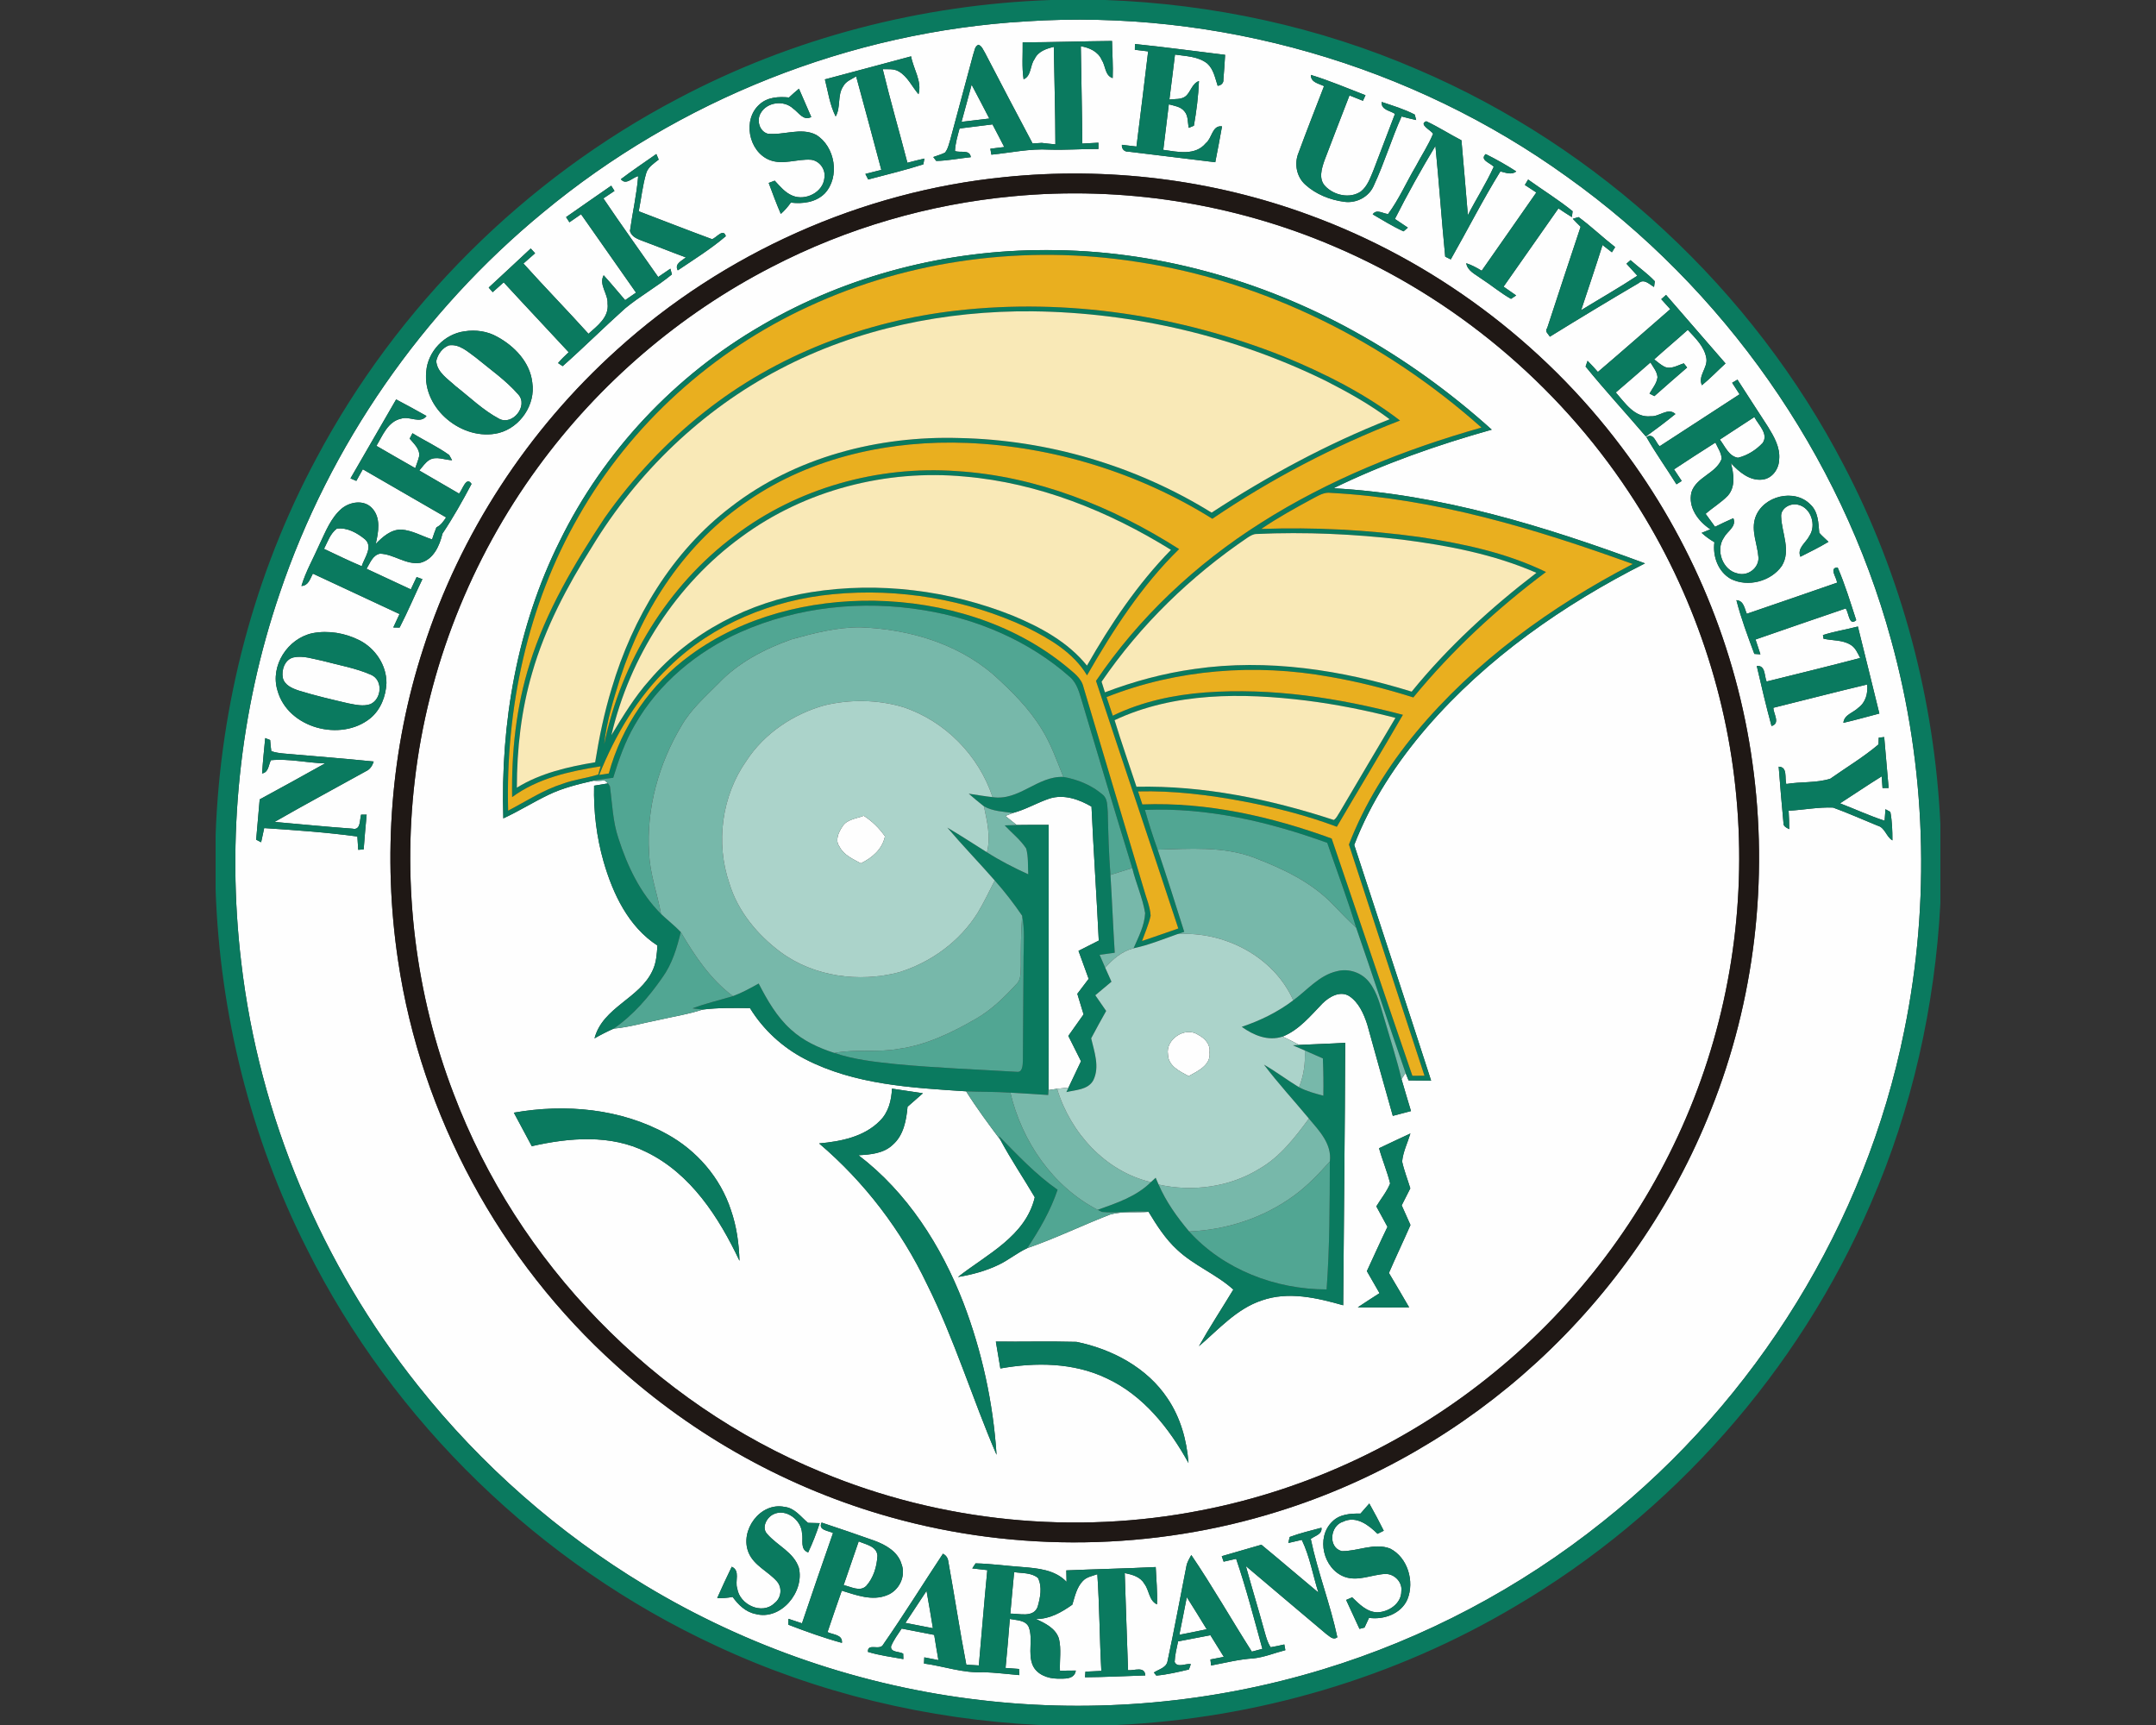
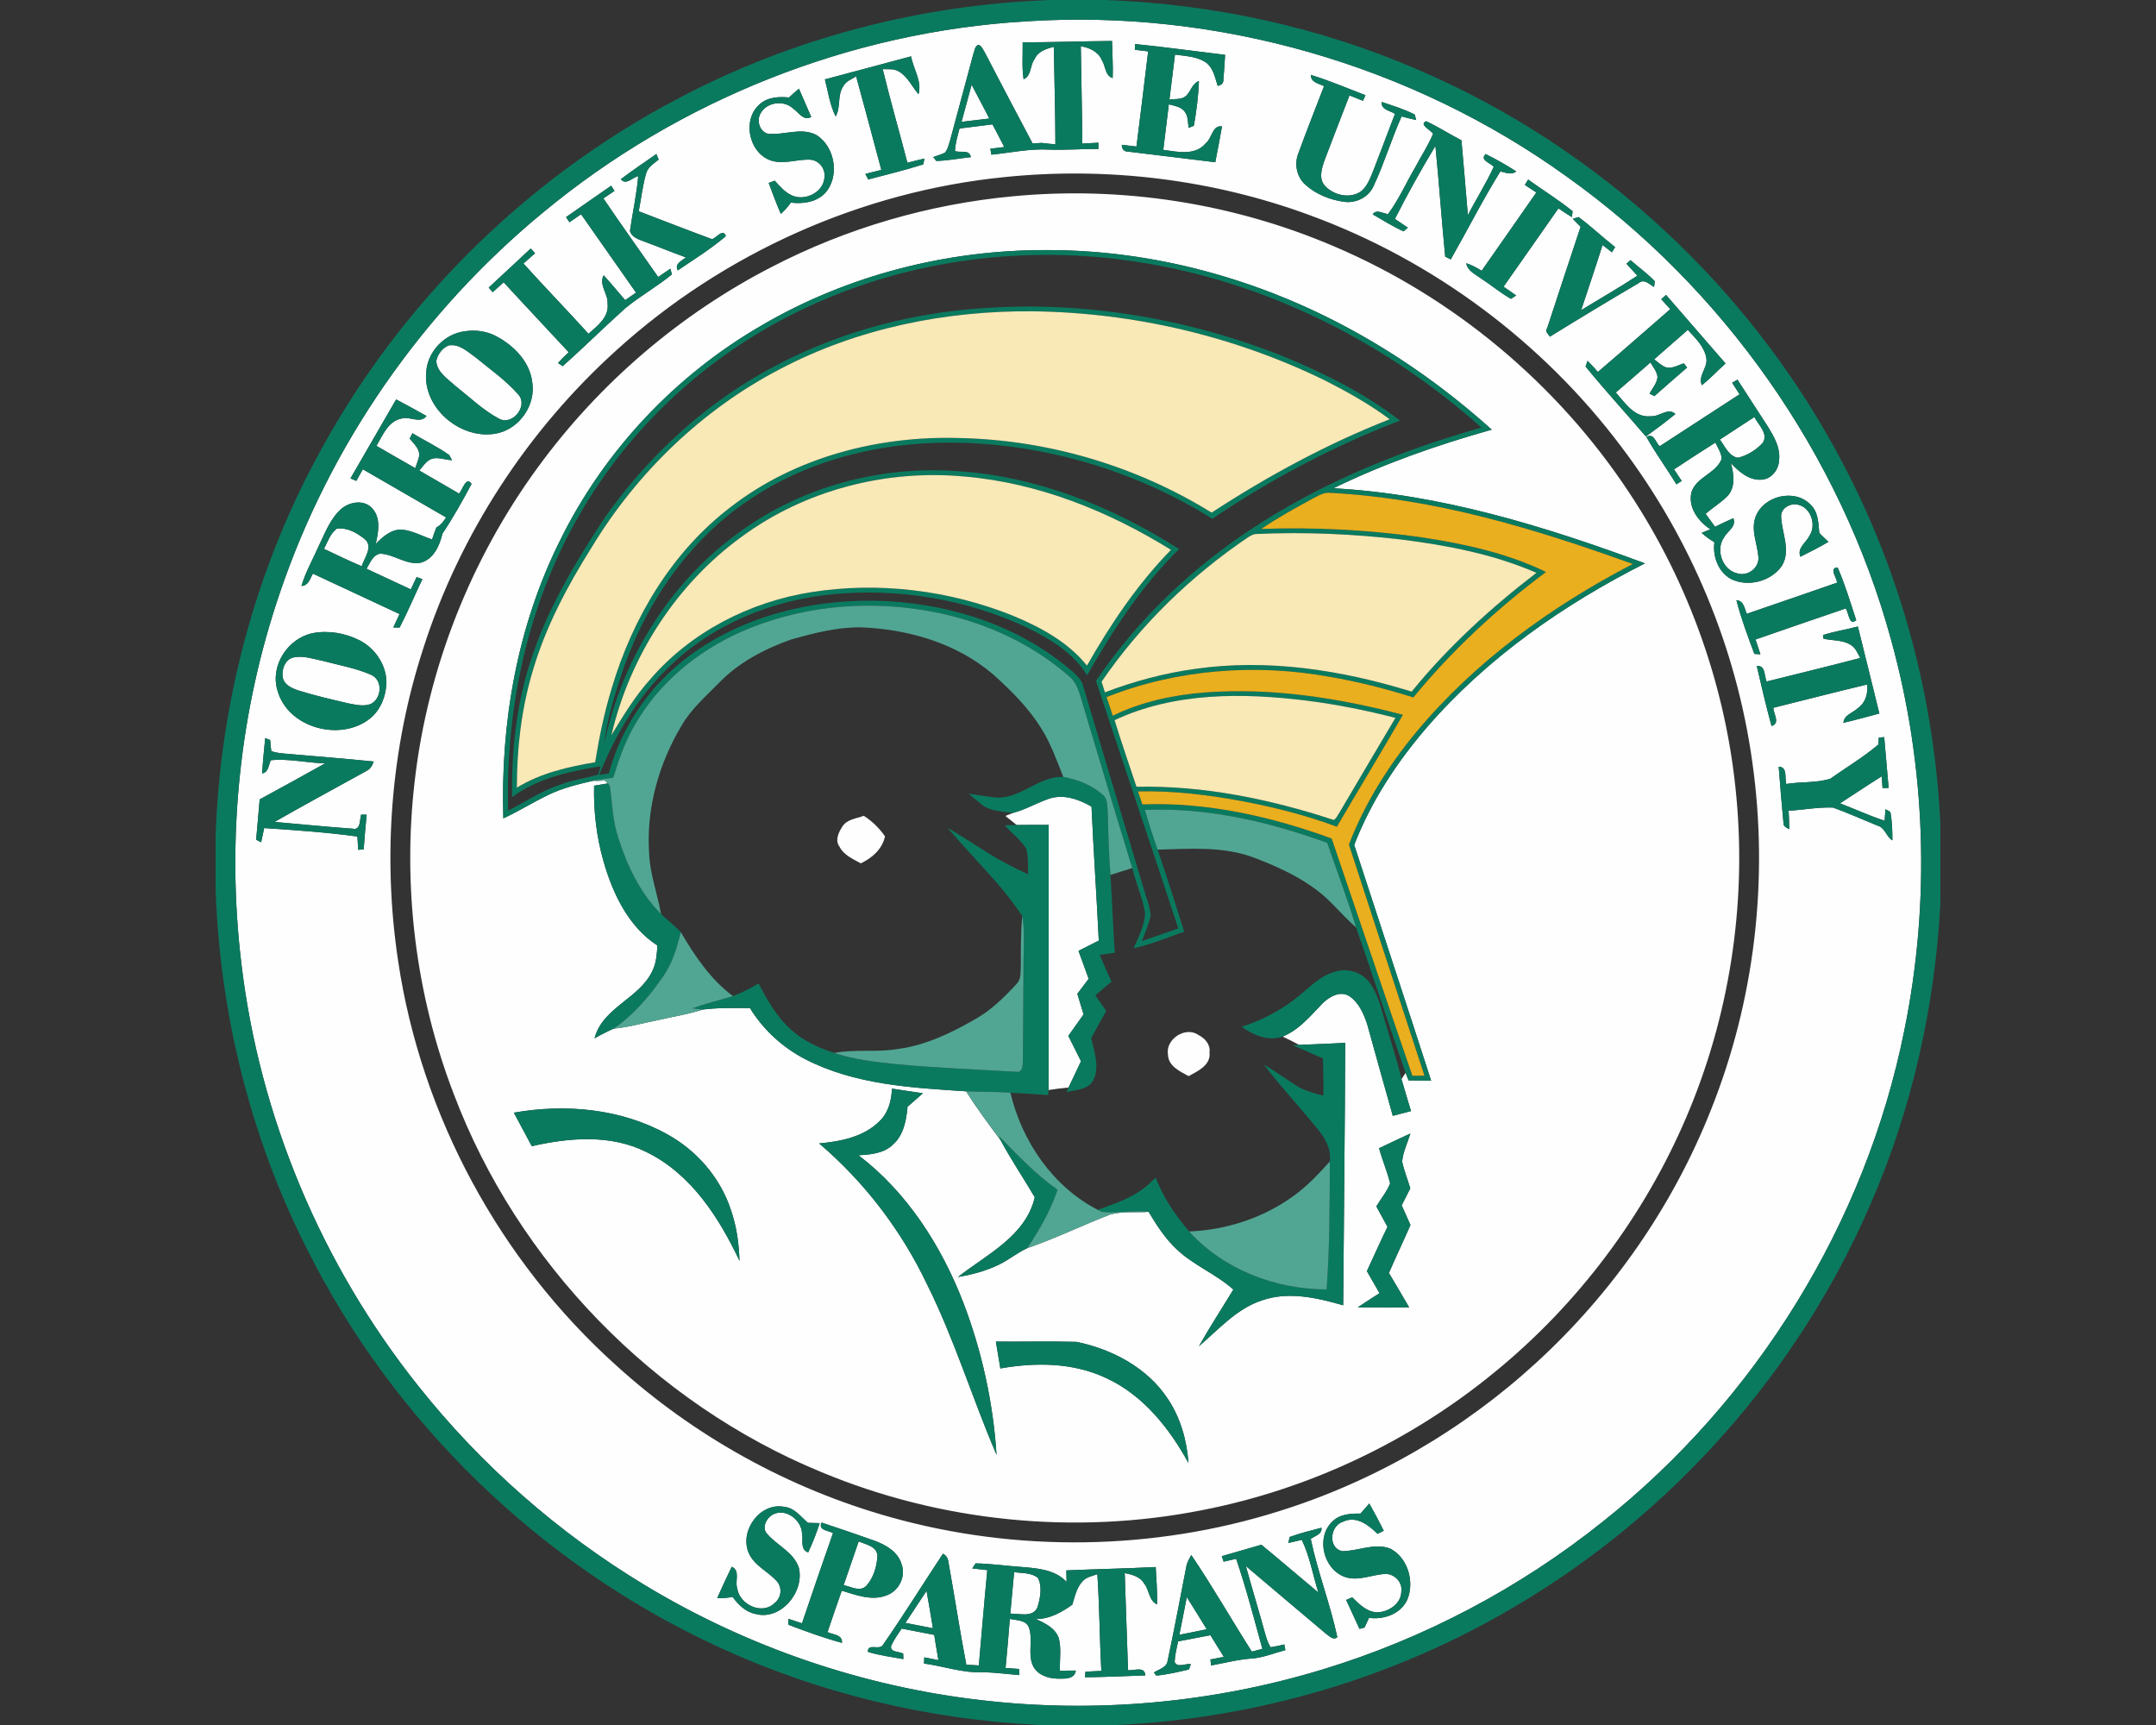
<svg xmlns="http://www.w3.org/2000/svg" xml:space="preserve" width="2000px" height="1600px" version="1.1" style="shape-rendering:geometricPrecision; text-rendering:geometricPrecision; image-rendering:optimizeQuality; fill-rule:evenodd; clip-rule:evenodd" viewBox="0 0 2000 1600">
  <rect x="0" y="0" width="2000" height="1600" fill="#333333" stroke="none" />
  <defs>
    <style type="text/css">
   
    .fil1 {fill:#0A7A5F;fill-rule:nonzero}
    .fil2 {fill:#1F1815;fill-rule:nonzero}
    .fil5 {fill:#51A693;fill-rule:nonzero}
    .fil6 {fill:#77B8AA;fill-rule:nonzero}
    .fil7 {fill:#ABD3CA;fill-rule:nonzero}
    .fil3 {fill:#E9AF1F;fill-rule:nonzero}
    .fil4 {fill:#F9E9B7;fill-rule:nonzero}
    .fil0 {fill:#FEFEFE;fill-rule:nonzero}
   
  </style>
  </defs>
  <g id="Capa_x0020_1">
    <g id="Norfolk_x0020_State_x0020_Spartans.cdr">
      <path class="fil0" d="M951.9 19.8c177.29,-11.58 357.76,40.35 501.83,144.23 145.07,103.38 253.49,257.3 300.48,429.26 32.55,117.73 36.74,243.15 12.24,362.81 -35.88,178.33 -137.15,342.13 -279.48,455.17 -77,61.62 -165.73,108.55 -260.08,137.21 -102.21,31.11 -210.84,40.92 -316.93,28.45 -109.9,-12.66 -216.88,-49.35 -311.58,-106.53 -80.41,-48.48 -152.04,-111.44 -210.46,-184.97 -89.66,-112.43 -147.48,-250.04 -164.16,-392.93 -13.69,-114.81 -1.62,-232.7 35.7,-342.16 46.35,-137.51 132.39,-261.15 244.39,-353.34 125.74,-104.25 284.9,-167.64 448.05,-177.2zm149.02 1461.61c6.21,9.89 12.42,19.78 18.48,29.79 -8.44,1.83 -16.93,3.45 -25.4,5.13 2.33,-11.64 4.71,-23.28 6.92,-34.92zm-261 23.88c6.47,-9.94 13.04,-19.8 19.58,-29.69 2.03,11.51 4.06,23.05 5.91,34.64 -8.5,-1.7 -17.02,-3.3 -25.49,-4.95zm100.85 -47.08c7.4,1.16 16,0.3 22.11,5.42 4.13,8.3 2.13,18.36 -0.38,26.91 -3.93,10.14 -16.99,6.03 -25.28,6.13 1.29,-12.83 2.2,-25.66 3.55,-38.46zm-144.21 -28.53c6.55,2.94 16.79,4.39 17.4,13.29 -0.53,9.96 -3.58,20.46 -10.37,27.99 -5.94,5.91 -14.28,0.61 -21,-0.68 4.67,-13.54 9.33,-27.06 13.97,-40.6zm286.89 -451.65c-2.43,-14.02 16.02,-26.24 27.87,-18.28 6.16,3.04 11.71,8.85 10.67,16.28 1.52,11.91 -10.75,17.34 -19.3,22.13 -8.19,-4.41 -18.99,-9.28 -19.24,-20.13zm-302.02 -211.35c4.18,-6.84 13.03,-7.35 19.83,-10.01 7.78,4.97 14.4,11.48 19.7,19.06 -2.56,12.02 -11.84,19.88 -22.39,25.06 -7.38,-4.03 -15.93,-7.64 -19.88,-15.6 -4.29,-5.85 -0.76,-13.26 2.74,-18.51zm158.22 -12.65c11.84,-3.07 22.39,-9.53 33.95,-13.36 13.37,-4.21 27.34,0.73 38.93,7.48 1.87,41.43 4.76,82.84 6.74,124.27 -6.26,3.17 -12.55,6.34 -18.81,9.53 3.12,8.65 6.29,17.32 9.43,25.97 -3.5,4.61 -7,9.25 -10.52,13.87 1.9,6.36 3.85,12.73 5.8,19.09 -4.74,6.62 -9.46,13.29 -14.15,19.96 3.91,7.81 7.84,15.64 11.77,23.48 -3.88,8.14 -7.73,16.28 -11.59,24.42 -3.55,0.33 -7.07,0.71 -10.6,1.16 -2,0.28 -5.98,0.86 -7.96,1.17 0.25,-81.98 0,-163.96 0.13,-245.93 -9.89,0 -19.76,-0.11 -29.62,0.1 -3.47,-2.84 -6.97,-5.63 -10.5,-8.42 2.34,-0.89 4.67,-1.83 7,-2.79zm-667.51 -144.23c9.13,-2 18.31,1.42 27.23,3.17 15.06,4.06 30.71,6.67 45.03,13.01 11.06,5.02 9.69,22.39 -0.78,27.13 -6.64,2.33 -13.79,0.56 -20.49,-0.71 -15.37,-3.58 -30.76,-7.15 -45.84,-11.82 -6.09,-2.05 -13.34,-4.94 -14.96,-11.94 -1.37,-7.33 1.87,-16.89 9.81,-18.84zm40.27 -119.43c9.58,-1.39 19.01,3.98 26.21,9.89 7.71,7 -0.71,17.24 -3.09,24.93 -11.84,-4.97 -23.35,-10.63 -34.97,-16.1 3.38,-6.52 5.73,-14.15 11.85,-18.72zm1282.99 -82.64c10.62,-7.05 21.37,-13.89 32.02,-20.92 3.66,7.18 13.27,15.45 7.84,23.89 -6.11,6.64 -14.25,11.77 -23.05,13.9 -8.62,-1.45 -11.99,-10.73 -16.81,-16.87zm-1178.98 -87.4c9.76,-1.55 17.55,6.01 24.87,11.23 13.47,11.11 28.05,21.2 39.58,34.41 9.36,10.52 -5.42,29.06 -17.82,22.47 -14.94,-7.91 -27.21,-19.98 -40.47,-30.33 -7.07,-6.59 -17.19,-12.68 -17.9,-23.3 1.42,-6.24 5.6,-12.15 11.74,-14.48zm523.03 -138.25c101.15,-9.66 204.68,6.4 298.07,46.43 110.83,47.09 207.03,127.55 273.44,227.93 56.07,84.34 90.85,182.7 99.86,283.59 9.3,100.77 -6.85,203.79 -46.76,296.8 -39.08,91.34 -100.54,173.04 -177.52,235.87 -78.15,64.18 -172.35,108.8 -271.67,128.08 -117.74,23.27 -242.24,10.82 -353.02,-35.4 -155.26,-63.9 -281.74,-193.93 -341.07,-351.01 -35.25,-91.92 -47.54,-192.44 -36.06,-290.16 12.05,-104.62 52.03,-205.72 114.18,-290.69 56.7,-77.77 131.71,-142.15 217.36,-186.12 69.27,-35.85 145.55,-58.06 223.19,-65.32zm-232.52 119.51l0 0c-80.46,46.4 -146.87,116.89 -187.74,200.37 -39.53,79.32 -55.05,168.98 -52.29,257.12 14.33,-6.6 27.69,-15.04 41.92,-21.86 13.18,-6.37 27.51,-9.84 41.71,-13.11 3.45,0.3 6.87,0.2 10.29,-0.31l3.22 2.82c-4.31,0.68 -8.62,1.42 -12.93,2.15 -0.58,23.74 2.28,47.55 8.8,70.37 8.6,29.84 23.05,60.45 49.95,77.87 -0.53,7.73 -0.98,15.72 -4.36,22.87 -11.74,26.32 -46.32,34.1 -54.01,63.24 5.78,-3.3 11.69,-6.34 17.78,-9.03 14.07,-1.24 27.66,-5.32 41.48,-7.98 13.69,-3.17 27.64,-5.28 41.03,-9.69 14.58,-1.83 29.29,-1.5 43.94,-1.35 12.32,20.04 30.2,36.47 51.07,47.27 45.95,23.79 98.79,26.62 149.43,29.9 9.83,15.67 20.89,30.53 31.97,45.33 9.71,18.11 21.3,35.2 31.72,52.95 -8.52,36.23 -44.53,52.92 -71.25,73.96 13.13,-2.2 26.19,-5.68 38.19,-11.56 9.05,-4.41 16.88,-10.95 26.04,-15.19 26.11,-9 51.01,-21.17 76.78,-31.16 11.59,-3.35 23.91,-1.6 35.8,-2.54 7.63,12.6 15.67,25.23 26.65,35.25 15.6,14.66 36.11,22.49 51.98,36.84 -10.6,17.55 -21.88,34.69 -31.92,52.57 18.26,-15.57 34.86,-34.72 58.32,-42.5 24.7,-8.65 51.22,-2.41 75.51,4.51 0.56,-81.14 1.62,-162.28 1.85,-243.45 -14.22,0.89 -28.42,1.22 -42.65,1.96 -5.04,-2.79 -10.24,-5.25 -15.41,-7.74 15.31,-6.16 25.93,-19.27 37.09,-30.83 6.16,-6.06 16.08,-11.92 24.55,-6.85 9.05,5.99 13.64,16.51 16.88,26.47 7.92,28.25 15.62,56.55 23.71,84.75 5.63,-1.47 11.24,-2.95 16.86,-4.44 -2.89,-9.89 -6.01,-19.7 -8.79,-29.62 1.24,-1.95 2.48,-3.88 3.77,-5.78 0.69,1.75 2.08,5.22 2.77,6.95 6.97,0.07 13.94,0.1 20.92,0.18 -23.51,-72.95 -47.62,-145.7 -71.33,-218.58 15.49,-40.11 39.4,-76.52 67.37,-109.01 55.71,-64.38 126.73,-113.92 202.37,-152.16 -93.03,-34.44 -189.34,-64.18 -289.01,-69.66 47.01,-22.92 96.56,-40.24 146.86,-54.36 -38.89,-35.04 -81.62,-65.85 -127.44,-91.13 -87,-48.15 -185.91,-75.62 -285.54,-75.44 -91.99,-0.25 -184.32,23.18 -263.91,69.63zm120.49 708.16l0 0c-0.4,10.85 -3.27,22.14 -11.28,29.95 -14.68,14.86 -36.29,19.04 -56.29,20.87 42.09,35.8 76.22,80.6 100,130.45 25.54,51.1 42.02,106 64.59,158.36 -3.12,-48.31 -13.59,-96.15 -30.89,-141.34 -20.38,-52.51 -51.98,-102.09 -97.19,-136.52 11.16,-0.56 23.46,-1.62 31.93,-9.81 9.96,-8.75 12.45,-22.57 13.59,-35.15 4.76,-4.18 9.56,-8.32 14.27,-12.52 -9.56,-1.5 -19.17,-2.79 -28.73,-4.29zm-350.76 22.29l0 0c5.58,10.35 11.06,20.74 16.64,31.09 34.84,-7.94 73.33,-11.16 106.27,5.4 41.33,20.08 67.4,60.68 86.41,100.92 -0.48,-15.98 -2.68,-32 -7.96,-47.14 -9.76,-29.95 -31.72,-55.23 -59.23,-70.32 -42.85,-23.78 -94.4,-28.37 -142.13,-19.95zm802.62 32.99l0 0c2.99,11 7.58,21.55 10.27,32.66 -3.1,7.68 -8.52,14.2 -12.81,21.27 3.45,6.32 6.92,12.6 10.35,18.97 -6.59,13.59 -12.73,27.41 -19.12,41.1 3.9,6.82 7.83,13.62 11.74,20.44 -6.77,4.34 -13.52,8.7 -20.18,13.13 15.87,0.13 31.77,0.08 47.67,0.05 -6.24,-10.65 -12.4,-21.35 -18.77,-31.92 6.44,-14.93 13.47,-29.59 19.98,-44.48 -2.74,-6.08 -5.42,-12.19 -8.14,-18.25 2.61,-5.28 5.28,-10.55 7.99,-15.77 -2.51,-8.29 -5.76,-16.41 -7.58,-24.88 0.84,-9.05 5.07,-17.37 7.68,-25.99 -9.71,4.51 -19.42,9.03 -29.08,13.67zm-355.48 179.35l0 0c1.4,8.29 2.79,16.6 4.19,24.92 32.68,-5.83 67.8,-5.53 98.3,8.98 34.16,15.74 58.45,46.45 76.2,78.7 -1.54,-21.07 -7.43,-42.16 -19.37,-59.79 -18.94,-28.62 -51.53,-45.82 -84.49,-52.56 -24.92,-0.66 -49.88,-0.05 -74.83,-0.25zm-22.49 -1165.83c5.51,10.45 11.03,20.9 16.43,31.4 -8.59,0.99 -17.19,2.08 -25.78,3.06 3.06,-11.51 6.36,-22.94 9.35,-34.46zm47.37 -39.25l0 0c0.2,11.39 -0.89,22.87 0.86,34.21 7.38,-3.04 5.81,-12.98 10.19,-18.74 3.2,-7.13 10.83,-9.61 17.83,-11.31 0.48,30.15 1.42,60.27 1.47,90.42 -4.23,-0.38 -8.47,-0.78 -12.65,-1.34 -2.13,0.13 -6.39,0.4 -8.5,0.53 -14.86,-27.89 -29.51,-55.91 -44.09,-83.95 -1.73,-2.72 -2.82,-6.32 -6.09,-7.61 -3.75,1.39 -3.62,5.98 -4.94,9.1 -6.97,26.35 -14.23,52.62 -21.23,78.94 -1.31,4.1 -2.13,8.64 -4.97,12.04 -3.44,1.73 -7.22,2.71 -10.82,4.06 0.68,0.91 2.05,2.71 2.74,3.62 10.75,-0.2 21.37,-2.4 32.07,-3.49 -0.89,-7.44 -9.66,-3.76 -14.68,-5.71 0.33,-7.15 2.41,-14.02 4.26,-20.89 10.19,-1.27 20.39,-2.51 30.55,-3.81 3.63,7 7.36,13.95 10.91,21 -4.31,0.53 -8.62,1.06 -12.91,1.59 0.25,1.37 0.74,4.14 0.99,5.51 17.85,-1.78 35.63,-5.76 53.65,-4.69 15.22,0.5 30.41,-0.71 45.62,-0.61 0,-1.45 0,-4.34 0,-5.81 -4.99,0.33 -9.96,0.61 -14.93,0.81 -0.23,-30.12 -0.97,-60.19 -1.4,-90.29 7.91,1.32 16,4.87 19.4,12.68 3.7,5.5 2.87,14.55 10.17,16.86 0.48,-11.49 -0.43,-22.95 -0.61,-34.41 -27.64,0.23 -55.25,1.22 -82.89,1.29zm104.14 1.52l0 0c-0.03,1.35 -0.08,4.01 -0.08,5.35 4.11,0.51 8.19,0.99 12.33,1.5 -3.53,29.44 -7.13,58.85 -10.83,88.24 -4.52,-0.53 -9.03,-1.06 -13.52,-1.6 -0.43,3.61 2.26,6.62 5.81,6.32 26.93,3.22 53.86,6.62 80.81,9.84 2.16,-11.08 4.29,-22.14 6.26,-33.25 -9.23,-1.24 -9.15,11.01 -14.98,15.52 -9.87,12.02 -26.22,8.09 -39.51,6.24 1.68,-14.07 3.5,-28.15 5.15,-42.22 5.05,1.42 10.9,2.05 14.4,6.42 3.73,4.2 3,10.32 4.09,15.41 1.19,-0.5 3.57,-1.49 4.76,-1.97 2.39,-13.7 4.16,-27.57 4.69,-41.46 -6.31,2.3 -7.5,9.61 -11.99,13.84 -4.29,3.6 -10.27,2.64 -15.42,3.3 1.83,-13.9 3.43,-27.79 5.18,-41.69 10.16,1.55 21.47,1.6 29.92,8.29 5.9,5.28 7.3,13.52 9.68,20.67 3.02,-0.25 5.71,-2.56 5.3,-5.81 0.74,-7.61 1.07,-15.26 1.6,-22.89 -27.89,-3.35 -55.73,-7.21 -83.65,-10.05zm-287.6 32.81l0 0c2.94,11.57 4.54,23.61 9.97,34.39 4.99,-8.6 1.37,-19.58 7,-27.92 2.43,-4.77 7.78,-6.57 12.02,-9.23 7.98,28.86 15.57,57.81 23.35,86.72 -4.94,1.24 -9.89,2.49 -14.81,3.73 0.66,1.27 1.98,3.85 2.64,5.15 17.06,-4.54 34.33,-8.62 51.14,-14.03 0.26,-1.34 0.76,-4.03 0.99,-5.37 -5.27,1.16 -10.52,2.53 -15.77,3.9 -7.5,-28.98 -15.9,-57.73 -22.9,-86.84 4.92,0.2 10.3,-0.59 14.76,2.05 8.39,4.77 12.32,14.12 18.44,21.2 3.44,-11.97 -4.82,-23.48 -6.88,-35.12 -26.65,7.1 -53.27,14.33 -79.95,21.37zm450.77 -4.15l0 0c-0.05,7.12 7.33,7.93 12.25,10.42 -7.94,20.56 -16.03,41.1 -23.64,61.79 -4.16,9.97 -1.95,22.14 6.14,29.47 9.86,9.02 23,14.27 36.18,16.02 11.31,1.6 23.18,-4.56 27.57,-15.26 9.73,-20.8 16.28,-42.96 25.68,-63.9 4.49,1.17 9,2.31 13.54,3.32 -0.33,-1.27 -0.99,-3.78 -1.32,-5.05 -9.71,-5.07 -20.33,-8.24 -30.7,-11.71 -0.66,7.4 7.73,7.91 12.35,11.03 -6.65,17.7 -13.54,35.3 -20.21,52.97 -2.82,6.72 -5.4,14.15 -11.24,18.87 -10.11,7.17 -25.15,3.82 -33.29,-4.85 -6.31,-6.57 -3.27,-16.3 -0.66,-23.81 7.74,-20.11 15.34,-40.24 23.2,-60.3 4.16,1.65 8.32,3.33 12.48,5 0.61,-1.29 1.77,-3.88 2.38,-5.17 -16.84,-6.44 -33.44,-13.59 -50.71,-18.84zm-484.09 20.94l0 0c-9.38,-0.91 -19.72,-0.43 -27.1,6.21 -16.25,13.92 -10.57,43.82 8.97,51.73 12.58,5.02 25.84,-1.19 38.73,-0.18 7.88,1.07 13.54,8.98 12.27,16.76 -1.14,13.49 -17.65,21.56 -29.54,16.59 -6.87,-2.74 -11.67,-8.7 -16.56,-13.95 -1.4,0.51 -4.19,1.57 -5.58,2.11 3.58,9.63 7.13,19.29 11.23,28.72 3.5,-3.09 6.6,-6.64 9.28,-10.47 11.06,1.32 23.2,-0.22 31.45,-8.47 14.4,-15.36 9.71,-43.69 -8.07,-54.46 -14.22,-7.13 -30.02,0.73 -44.93,-1.02 -7.71,-2.28 -10.37,-12.62 -6.36,-19.14 5.78,-10.22 21.5,-12.2 29.99,-4.21 5.3,3.63 9.39,11.77 16.87,7.89 -3.76,-8.78 -7.56,-17.52 -11.39,-26.25 -3.19,2.59 -6.26,5.33 -9.26,8.14zm597.51 33.62l0 0c-4.39,10.68 -10.88,20.31 -16.21,30.51 -8.64,14.58 -15.44,30.35 -25.55,43.97 -4.82,-0.36 -10.63,-4.95 -14.28,0.28 9.41,5.47 18.69,11.28 28.63,15.79 0.99,-0.86 2.99,-2.58 3.98,-3.45 -4.03,-2.68 -8.01,-5.32 -12,-8.06 11.67,-23.02 24.22,-45.64 37.58,-67.73 3.35,34.21 5.73,68.49 9.08,102.7 1.29,0.63 3.85,1.93 5.15,2.56 15.47,-27.13 29.59,-55.1 46.02,-81.62 4.84,1.11 10.24,3.62 14.73,0 -9.13,-5.89 -18.61,-11.26 -28.35,-16.08 -5.93,5.58 4.34,8.11 7.46,11.79 -7,15.47 -16.25,29.77 -23.99,44.86 -1.9,-23.15 -3.93,-46.28 -5.96,-69.43 -10.98,-5.65 -21.4,-12.42 -32.61,-17.65 -7.5,2.69 4.24,8.24 6.32,11.56zm-753.47 42.17l0 0c4.79,6.09 10.8,-1.72 16.07,-2.79 -1.39,17.09 -5.27,33.85 -7.63,50.82 1.6,5.93 7.99,7.76 13.06,9.76 12.98,4.77 25.76,9.99 38.74,14.73 -3.72,3.35 -10.77,5.86 -7.45,12.05 15.11,-10.2 30.73,-19.88 44.58,-31.72 -2.34,-7.76 -8.78,1.69 -12.83,2.76 -22.75,-8.37 -45.32,-17.24 -67.96,-25.86 2.33,-11.77 3.52,-23.76 6.92,-35.28 1.7,-5.83 7.18,-9.07 11.59,-12.67 -0.56,-1.3 -1.62,-3.88 -2.18,-5.15 -10.98,7.76 -22.21,15.19 -32.91,23.35zm355.8 -1.93l0 0c-132.77,13.27 -260.39,70.5 -359.25,159.98 -82.74,74.5 -145.83,170.85 -179.78,276.97 -30.3,93.09 -37.96,193.29 -23.4,290.06 21.3,143.51 94.5,278.28 202.32,375.22 72.46,65.75 160.35,114.44 254.63,140.78 117.04,32.84 243.57,30.99 359.58,-5.4 88.87,-27.64 171.31,-75.49 239.82,-138.42 70.49,-64.71 126.43,-145.27 161.6,-234.3 40.52,-101.45 53.58,-213.52 38.36,-321.62 -14.55,-105.86 -56.95,-207.64 -121.38,-292.84 -73.1,-97.45 -174.73,-173.19 -289.16,-215.08 -90.1,-33.27 -187.85,-45.16 -283.34,-35.35zm485.81 2.26l0 0c-0.76,1.27 -2.26,3.76 -3.02,5.02 3.55,2.31 7.1,4.64 10.65,6.98 -16.81,24.26 -33.85,48.35 -50.71,72.57 -4.54,-2.79 -9.26,-5.3 -14.33,-6.98 1.27,7.36 8.54,10.25 13.84,14.25 9.41,6.04 17.96,13.37 27.69,18.82 1.2,-0.79 3.61,-2.36 4.8,-3.15 -3.91,-2.71 -7.81,-5.45 -11.69,-8.16 16.96,-24.19 33.97,-48.38 50.89,-72.6 4.11,2.77 8.24,5.51 12.47,8.09 0.18,-1.37 0.51,-4.08 0.69,-5.45 -13.09,-10.65 -27.59,-19.52 -41.28,-29.39zm-892.43 34.84l0 0c0.79,1.19 2.33,3.6 3.1,4.79 3.62,-2.46 7.2,-4.94 10.8,-7.45 17.06,24.19 34.05,48.43 50.99,72.7 -3.35,2.33 -6.72,4.66 -10.09,6.97 -6.67,-7.68 -13.06,-15.57 -19.93,-23.07 -4.75,8.72 4.21,17.24 3.62,26.26 1.55,12.63 -9.46,20.62 -17.7,28.02 -19.85,-21.98 -40.54,-43.18 -60.34,-65.19 3.6,-3.19 7.2,-6.36 10.82,-9.51 -1.37,-1.47 -2.71,-2.94 -4.05,-4.41 -13.04,12.05 -25.89,24.29 -39,36.26 0.91,1.07 2.76,3.2 3.7,4.26 3.4,-3.04 6.82,-6.08 10.22,-9.13 19.95,21.73 40.26,43.16 60.3,64.84 -3.4,3.22 -6.85,6.41 -9.87,10.04 1.07,0.71 3.2,2.16 4.26,2.87 19.7,-17.42 38.34,-36.04 57.94,-53.58 13.77,-11.44 29.62,-20.14 43.41,-31.52 -0.35,-1.32 -1.06,-3.98 -1.42,-5.3 -3.8,2.54 -7.55,5.12 -11.31,7.71 -16.96,-24.32 -34.28,-48.36 -50.84,-72.93 3.43,-2.3 6.88,-4.61 10.3,-6.92 -0.76,-1.22 -2.28,-3.65 -3.04,-4.84 -14.05,9.58 -27.87,19.5 -41.87,29.13zm933.89 1.57l0 0c2.35,2.49 4.76,4.95 7.25,7.36 -10.45,31.29 -20.74,62.63 -31.01,93.97 -2.62,3.25 1.14,5.48 2.46,8.01 27.28,-16.84 54.72,-33.44 82.35,-49.65 5.13,-4.48 9.84,1.04 14.31,3.53 0.17,-1.32 0.53,-3.96 0.71,-5.28 -6.83,-7.27 -15.12,-12.95 -22.5,-19.6 -0.93,0.84 -2.83,2.49 -3.8,3.32 3.37,3.71 6.8,7.38 10.12,11.14 -17.04,11.2 -34.79,21.32 -52.16,31.97 6.62,-20.13 13.49,-40.19 19.83,-60.45 2.89,2.23 5.78,4.49 8.7,6.75 0.73,-1.2 2.23,-3.6 2.99,-4.82 -11.54,-9 -22.14,-19.2 -33.9,-27.84 -1.35,0.4 -4.04,1.19 -5.35,1.59zm82.05 74.55l0 0c2.79,3.07 5.58,6.16 8.37,9.28 -22.37,19.43 -44.58,39 -67.15,58.22 -3.09,-3.55 -6.28,-7.02 -9.58,-10.34 -0.46,1.31 -1.37,4 -1.83,5.32 18.01,22.16 37.43,43.18 55.94,64.91 9.3,-6.72 18.48,-13.61 27.38,-20.86 -6.74,-6.47 -15.06,2.76 -22.82,2.05 -15.03,1.62 -23.86,-12.3 -32.48,-22.06 10.83,-9.16 21.45,-18.56 32.15,-27.84 2.49,4.33 6.12,8.44 6.55,13.64 -0.61,5.81 -4.72,10.34 -7.43,15.26 1.11,0.59 3.39,1.75 4.53,2.34 10,-8.98 20.24,-17.68 30.36,-26.53 -0.76,-0.96 -2.31,-2.89 -3.07,-3.85 -5.73,1.75 -11.77,5.83 -17.83,3.19 -3.55,-1.82 -6.54,-4.48 -9.66,-6.89 10.27,-9.26 20.9,-18.13 31.17,-27.39 7.07,7.74 15.51,15.52 17.24,26.42 1.42,8.8 -8.12,16.33 -4.11,24.96 7.68,-6.29 14.55,-13.49 21.88,-20.21 -18.33,-21.25 -36.87,-42.32 -55.17,-63.57 -1.5,1.32 -2.97,2.63 -4.44,3.95zm-1110.11 29.8l0 0c-18.61,2.48 -34.13,18.61 -35.55,37.37 -3.65,34.69 33.93,64.99 67.12,56.98 20.08,-5.07 34.48,-26.37 31.24,-46.91 -2.13,-18.84 -16.56,-33.73 -32.59,-42.42 -9.1,-5.15 -19.93,-6.62 -30.22,-5.02zm1175.88 47.74l0 0c2.29,3.55 4.57,7.13 6.88,10.68 -24.65,16.15 -49.47,32.07 -74.15,48.2 -3.72,-3.35 -5.35,-12.86 -12.27,-8.54 8.6,15.03 18.71,29.13 27.87,43.84 1.22,-0.79 3.67,-2.34 4.89,-3.1 -2.38,-3.6 -4.76,-7.2 -7.15,-10.77 12.76,-8.37 25.48,-16.76 38.39,-24.85 2.18,4.89 5.63,9.58 5.81,15.14 -5.23,13.64 -23.48,16.68 -28.02,30.88 -3.4,14.15 6.34,27.08 17.55,34.46 -2.03,0.81 -6.09,2.46 -8.12,3.27 3.6,3.32 7.58,6.19 11.84,8.67 -1.72,13.01 3.38,27.34 15.19,34.03 15.75,7.96 37.25,2.41 47.34,-12.02 8.75,-14.22 -0.05,-30.55 -0.61,-45.59 -0.68,-8.01 8.88,-13.18 15.9,-11.13 11.97,2.84 16.94,19.02 10.3,28.85 -3.17,6.42 -11.64,11.24 -8.35,19.35 8.78,-4.43 17.6,-8.8 26.05,-13.84 -2.82,-2.84 -5.96,-5.35 -8.55,-8.4 -0.81,-9.1 -0.91,-19.34 -8.11,-26.11 -14.86,-15.42 -44.12,-8.07 -51.12,11.76 -4.36,12.45 2,24.98 2.84,37.43 0.33,9.71 -9.94,17.39 -19.17,14.71 -14.02,-2.79 -20.87,-21.61 -12.96,-33.22 3.15,-6.11 11.99,-10.09 8.83,-18.08 -5.74,2.54 -11.39,5.17 -16.99,7.96 -2.89,-4.03 -5.89,-7.99 -8.73,-12.02 6.65,-5.88 14.43,-10.44 20.62,-16.86 7.33,-8.34 5.45,-20.34 2.84,-30.17 7.5,8.14 17.39,16.63 29.26,15.26 9.18,-1.04 15.34,-9.94 15.49,-18.74 1.07,-11.13 -4.81,-21.15 -10.39,-30.27 -9.39,-14.61 -18.97,-29.06 -28.28,-43.69 -1.24,0.73 -3.7,2.2 -4.92,2.91zm-1239.35 15.44l0 0c-14.17,24.4 -28.22,48.82 -42.35,73.24 1.37,0.58 4.06,1.74 5.41,2.33 2,-3.6 4,-7.2 6.03,-10.78 25.74,14.91 51.53,29.74 77.26,44.65 -2.43,3.58 -4.84,7.36 -8.97,9.18 -1.48,3.68 -2.82,7.43 -4.04,11.24 -9.48,-3.1 -18.43,-8.4 -28.55,-9.13 -9.78,-0.13 -17.34,6.82 -23.76,13.31 2.56,-10.8 5.05,-24.37 -3.47,-33.27 -7.48,-7.98 -20.46,-5.9 -28.22,0.59 -10.02,8.64 -14.84,21.4 -20.42,33.04 -5.62,12.88 -12.77,25.12 -16.78,38.64 6.57,-0.31 8.06,-6.75 10.6,-11.46 26.8,12.5 53.58,25.03 80.4,37.5 -1.97,4.13 -3.9,8.27 -5.78,12.43 1.45,0.02 4.39,0.07 5.86,0.1 7.58,-14.71 14,-30 21.12,-44.91 -1.34,-0.48 -4,-1.47 -5.35,-1.95 -1.8,3.8 -3.6,7.63 -5.37,11.46 -13.72,-6.37 -27.39,-12.78 -41.08,-19.15 3.29,-5.25 5.58,-12.62 12.5,-13.99 12.98,0.4 24.11,10.65 37.4,8.47 12.27,-3.07 17.88,-15.9 20.54,-27.11 9.89,-14.78 18.64,-30.35 26.95,-46.05 -4.89,-7.66 -8.47,5.63 -11.56,8.98 -12.27,-7.2 -24.62,-14.25 -36.89,-21.43 2.99,-3.42 5.5,-7.45 9.45,-9.86 6.57,-3.73 14,0.15 20.95,0.3 -0.68,-1.19 -2,-3.6 -2.69,-4.81 -10.67,-7.71 -22.82,-13.27 -34.03,-20.21 -0.66,1.26 -1.95,3.77 -2.61,5.02 3.88,4.76 9.76,9.61 8.75,16.48 -0.91,3.7 -2.31,7.28 -3.58,10.9 -12.07,-6.79 -24.01,-13.79 -36,-20.69 5.8,-9.66 10.55,-22.59 22.92,-25.23 7.78,-2.71 17.75,5.25 23.51,-2.48 -9.29,-5.3 -18.74,-10.32 -28.15,-15.35zm1336.57 170.02l0 0c-27.84,9.69 -55.73,19.25 -83.62,28.81 -2.23,-5 -2.74,-12.12 -9.66,-12.63 4.33,16.96 10.54,33.44 16.63,49.85 1.42,0.08 4.23,0.28 5.65,0.38 -1.49,-4.59 -3.04,-9.18 -4.54,-13.74 27.85,-9.69 55.69,-19.27 83.61,-28.78 2.99,3.67 2.99,16.83 9.78,10.83 -5.35,-16.41 -10.37,-33.05 -17.21,-48.87 -8.55,0.31 -0.54,9.61 -0.64,14.15zm-13.01 48.56l0 0c0.13,0.86 0.41,2.54 0.54,3.37 8.24,1.88 17.37,0.99 24.85,5.5 4.74,2.62 6.77,7.86 9.17,12.4 -28.88,7.56 -57.86,14.63 -86.82,21.81 -2.28,-5.22 -0.88,-15.24 -9.12,-14.4 4.26,18.63 8.67,37.25 13.69,55.68 8.39,-2.41 1.85,-11.18 1.65,-16.91 29.03,-7.18 57.96,-14.71 87.07,-21.61 0.84,8.02 -1.34,16.61 -8.14,21.53 -4.66,4.67 -13.26,6.44 -13.92,14.02 11.21,-2.51 22.24,-5.78 33.37,-8.62 -6.59,-26.9 -13.21,-53.83 -19.93,-80.71 -10.75,2.84 -21.83,4.49 -32.41,7.94zm-1401.18 -1.75l0 0c-22.97,4.92 -39.45,30.1 -32.48,53.07 9.56,35.07 58.88,48.1 86.26,25.76 9.51,-7.88 14.31,-20.31 14.84,-32.43 0.23,-16.68 -10.35,-32.35 -25.03,-39.83 -13.31,-6.72 -28.86,-9.39 -43.59,-6.57zm1452.94 96.91l0 0c-0.05,1.55 -0.16,4.69 -0.21,6.27 -13.89,11.79 -29.79,21.27 -44.7,31.79 -13.03,4.16 -27.36,2.62 -40.85,4.92 -1.67,-5.68 1.45,-15.87 -7.05,-16.07 1.27,17.31 2.84,34.61 4.41,51.9 -0.4,3.45 2.84,4.69 5.35,6.04 0.03,-5.71 -0.22,-11.39 -0.53,-17.07 13.72,-0.76 27.44,-3.5 41.21,-2.94 13.94,5.02 27.46,11.16 41.2,16.73 7.07,1.81 7.99,10.2 13.85,13.7 0.02,-8.83 -0.26,-17.73 -1.91,-26.4 -1.14,-0.63 -3.39,-1.88 -4.54,-2.51 -0.2,2.66 -0.58,8.01 -0.76,10.68 -14.09,-4.57 -27.53,-10.83 -41.35,-16.13 12.9,-8.27 25.58,-16.96 38.64,-25.03 0.25,3.6 0.51,7.2 0.76,10.83 1.42,-0.03 4.24,-0.05 5.66,-0.05 -1.42,-15.75 -2.74,-31.47 -4.11,-47.21 -1.73,0.17 -3.42,0.35 -5.07,0.55zm-1496.78 0.38l0 0c-1.06,10.91 -2.18,21.84 -2.89,32.79 6.19,-1.02 5.83,-7.79 8.19,-12.27 16.69,-1.6 33.47,2.48 50.21,2.96 -20.16,11.24 -40.32,22.44 -60.63,33.4 -1.04,12.45 -2.21,24.92 -3.27,37.37 1.17,0.61 3.45,1.8 4.61,2.39 0.94,-4.39 1.88,-8.78 2.84,-13.16 28.86,1.9 57.79,3.93 86.44,7.81 0.31,4.1 0.54,8.21 0.79,12.35 1.27,-0.11 3.8,-0.31 5.05,-0.41 0.78,-10.75 1.77,-21.48 2.76,-32.2 -1.29,0 -3.88,0 -5.15,0 -1.44,4.79 -0.17,14.86 -8.04,12.98 -24.08,-1.7 -48.15,-4.13 -72.21,-6.24 27.97,-16.1 56.47,-31.29 84.66,-46.98 3.86,-1.68 6.07,-5.18 7.28,-9.06 -27.86,-2.81 -55.81,-4.99 -83.73,-7.43 -3.8,-0.38 -7.65,-0.88 -11.25,-2.2 -0.49,-3.43 -0.84,-6.85 -1.07,-10.27 -1.14,-0.46 -3.45,-1.37 -4.59,-1.83zm448.41 755.55l0 0c5.07,12.17 18.2,17.32 26.42,26.78 5.07,6.06 3.83,15.32 -2.41,20.08 -11.64,11.29 -32.51,1.25 -34.56,-13.79 -2.33,-6.7 3.12,-16.38 -5.07,-20.01 -4.64,9.61 -9.21,19.27 -13.49,29.06 4.79,0.18 9.58,-0.15 14.3,-1.06 5.22,7.27 12.04,13.94 21.15,15.79 23.65,6.42 45.71,-20.54 40.26,-42.88 -4.71,-14.35 -19.9,-20.46 -29.23,-31.18 -5.66,-5.78 -0.76,-15.27 5.53,-18.34 11.73,-5.9 26.14,5.3 26.67,17.63 1.34,6.18 -2.13,14.91 5.71,17.7 4.15,-8.83 7.68,-17.91 10.7,-27.16 -2.72,-0.08 -8.17,-0.2 -10.91,-0.28 -6.67,-5.63 -12.27,-13.77 -21.68,-14.78 -22.59,-4.67 -41.91,21.88 -33.39,42.44zm567.63 -36.26l0 0c-9.15,-0.1 -19.27,0.49 -26.09,7.38 -15.54,14.76 -8.42,44.1 11.36,51.32 12.58,4.49 25.23,-2.13 37.86,-2.71 8.24,-0.15 15.89,7.56 14.75,15.95 0.13,11.56 -11.71,19.42 -22.31,19.65 -9.71,-0.17 -16.79,-7.68 -23.3,-13.89 -1.4,0.6 -4.19,1.82 -5.58,2.43 4.11,8.93 8.27,17.85 12.37,26.83 1.17,-0.31 3.5,-0.91 4.67,-1.22 1.37,-3.02 2.76,-6.01 4.18,-9 13.8,1.93 29.87,-3.75 35.65,-17.24 6.7,-16.59 0.23,-38.8 -16.15,-47.07 -14.76,-5.57 -29.87,2.64 -44.8,2.41 -13.06,-3.52 -10.78,-23.73 1.24,-27.3 12.17,-5.84 23.68,3.06 31.95,11.23 1.44,-0.71 4.33,-2.13 5.78,-2.84 -4.29,-8.52 -8.72,-16.97 -13.41,-25.26 -2.72,3.1 -5.43,6.24 -8.17,9.33zm-499.9 8.35l0 0c-3.63,7.12 6.51,7.55 10.59,9.68 -9.73,27.87 -19.37,55.76 -28.78,83.76 -4.2,-1.45 -8.36,-2.82 -12.57,-4.16 -0.03,1.37 -0.13,4.08 -0.15,5.45 16.33,6.26 32.88,12.25 49.77,16.86 0.74,-7.89 -8.32,-7.45 -13.36,-9.99 4.26,-12.85 8.77,-25.64 13.21,-38.42 13.39,4.09 28.14,9.82 41.96,4.21 11.16,-4.18 17.83,-17.67 13.44,-28.95 -3.34,-11.41 -14.55,-17.75 -25,-21.61 -16.3,-5.8 -32.71,-11.38 -49.11,-16.83zm434.2 13.38l0 0c-0.33,1.4 -0.94,4.16 -1.27,5.56 4.16,-0.99 8.32,-1.93 12.51,-2.89 7.45,15.44 10.24,32.58 15.39,48.83 -17.7,-14.68 -35.1,-29.71 -52.87,-44.32 -12.25,3.6 -24.52,7 -36.77,10.63 0.43,1.26 1.32,3.8 1.75,5.07 3.85,-0.92 7.73,-1.8 11.61,-2.64 9.36,27.43 16.61,55.58 24.32,83.52 -3.27,0.87 -6.52,1.7 -9.76,2.59 -18.94,-29.72 -36.39,-60.45 -56.17,-89.61 -1.82,3.35 -3.98,6.72 -4.59,10.57 -5.78,29.16 -11.13,58.43 -17.37,87.46 -0.91,6.57 -8.16,7.83 -12.77,10.95l2.28 2.84c10.22,-0.94 20.28,-3.32 30.25,-5.68 0.43,-1.24 1.32,-3.73 1.77,-4.97 -4.69,-0.83 -12.5,3.86 -15.03,-2 0.28,-6.47 1.87,-12.78 3.19,-19.07 9.99,-1.9 20.01,-3.83 30,-5.73 4.11,6.72 8.29,13.39 12.45,20.08 -4.16,0.74 -8.27,1.6 -12.43,2.41 0.16,1.4 0.46,4.19 0.61,5.58 13.11,-2.41 26.07,-5.83 39.41,-6.59 10.14,-1.09 19.65,-5.12 29.49,-7.61 -0.26,-1.32 -0.71,-3.98 -0.97,-5.3 -4.21,0.91 -8.42,1.95 -12.68,2.59 -3.29,-5.02 -4.59,-10.93 -6.23,-16.59 -5.38,-19.62 -11.36,-39.1 -16.76,-58.72 24.77,21.12 49.77,41.96 74.59,63.01 3.05,1.93 6.17,6.11 10.27,3.04 -6.54,-30.78 -18.2,-60.35 -24.64,-91.15 3.75,-3.1 10.7,-4.14 9.91,-10.45 -9.89,2.69 -19.9,4.97 -29.49,8.59zm-376.97 99.58l0 0c-2.97,6.39 -14.84,-1.78 -14.23,7 10.7,3.27 21.86,4.69 32.86,6.67 -0.05,-1.27 -0.12,-3.81 -0.17,-5.07 -3.63,-2.13 -11.9,-0.97 -11.26,-6.75 2.38,-5.98 6.34,-11.13 9.83,-16.48 10.05,2.03 20.14,3.88 30.2,5.86 1.22,7.81 2.54,15.59 3.91,23.38 -4.39,-0.89 -8.75,-1.73 -13.11,-2.54 -0.08,1.42 -0.2,4.28 -0.28,5.71 18.44,2.45 36.41,9.15 55.23,8.01 11.1,0.43 22.13,1.75 33.19,2.74 -0.05,-1.42 -0.18,-4.29 -0.25,-5.71 -4.16,-0.33 -8.35,-0.66 -12.51,-0.94 1.5,-15.13 2.74,-30.27 3.96,-45.44 6.19,1.32 14.89,0.87 17.73,7.89 3.87,11.26 -1.1,23.66 3.39,34.81 3.73,8.78 13.9,12.55 22.85,12.66 6.36,-0.03 15.97,1.09 17.24,-7.48 -4.92,-0.05 -9.81,0.07 -14.71,0.2 -0.43,-9.91 1.4,-20.01 -0.93,-29.72 -3.02,-9.76 -12.86,-14.4 -21.4,-18.31 12.75,0.16 23.76,-6.18 33.8,-13.28 2.35,-7.63 4.03,-16.1 9.81,-22.04 3.5,-3.75 8.82,-4.54 13.41,-6.24 2.03,29.87 2.06,59.82 3.71,89.72 -4.92,0.23 -9.84,0.48 -14.76,0.68 -0.1,1.29 -0.28,3.91 -0.38,5.2 18.66,-0.13 37.3,-1.14 55.93,-1.7 -0.5,-8.87 -10.32,-4.28 -16.02,-4.84 -0.97,-30.05 -2.18,-60.1 -3.07,-90.12 6.82,1.42 14.48,3.35 18.16,9.97 4.71,5.93 4.15,15.56 11.76,19.06 0.51,-11.56 -0.68,-23.1 -1.19,-34.61 -27.61,1.4 -55.28,1.9 -82.92,3.12 0.05,3.52 0.13,7.07 0.23,10.63 -10.62,-11.21 -26.62,-12.61 -41.1,-13.77 -14.45,-0.99 -28.83,-3.1 -43.31,-3.38 -0.76,1.17 -2.31,3.5 -3.07,4.67 4.62,0.51 9.31,1.06 13.95,1.6 -2.89,29.44 -5.23,58.92 -7.86,88.39 -3.88,-0.25 -7.76,-0.48 -11.62,-0.68 -6.18,-31.98 -10.95,-64.18 -16.78,-96.21 -0.46,-2.99 -2.08,-5.25 -4.85,-6.77 -18.53,27.97 -36.21,56.57 -55.37,84.11z" />
      <path class="fil1" d="M975.02 0l50.16 0c99.4,3.58 198.24,24.87 289.6,64.38 168.97,72.11 311.17,204.42 395.76,367.44 53.73,102.57 83.98,217.03 89.46,332.61l0 73.3c-5.07,95.85 -26.37,190.94 -64.76,278.97 -66.74,154.96 -183.94,287.5 -329.31,373.05 -111.82,66.54 -240.22,104.24 -370.15,110.25l-71.3 0c-103.61,-4.99 -206.33,-29.56 -300.35,-73.53 -163.12,-75.56 -299.29,-207.6 -379.62,-368.46 -52.1,-103.05 -80.53,-217.58 -84.51,-332.91l0 -50.25c4.26,-121.56 35.83,-242.21 93.34,-349.49 75.13,-141.42 193.57,-259.35 335.36,-333.77 106.48,-56.5 225.96,-87.41 346.32,-91.59zm-155.63 1525.2c19.16,-27.54 36.84,-56.14 55.37,-84.11 2.77,1.52 4.39,3.78 4.85,6.77 5.83,32.03 10.6,64.23 16.78,96.21 3.86,0.2 7.74,0.43 11.62,0.68 2.63,-29.47 4.97,-58.95 7.86,-88.39 -4.64,-0.54 -9.33,-1.09 -13.95,-1.6 0.76,-1.17 2.31,-3.5 3.07,-4.67 14.48,0.28 28.86,2.39 43.31,3.38 14.48,1.16 30.48,2.56 41.1,13.77 -0.1,-3.56 -0.18,-7.11 -0.23,-10.63 27.64,-1.22 55.31,-1.72 82.92,-3.12 0.51,11.51 1.7,23.05 1.19,34.61 -7.61,-3.5 -7.05,-13.13 -11.76,-19.06 -3.68,-6.62 -11.34,-8.55 -18.16,-9.97 0.89,30.02 2.1,60.07 3.07,90.12 5.7,0.56 15.52,-4.03 16.02,4.84 -18.63,0.56 -37.27,1.57 -55.93,1.7 0.1,-1.29 0.28,-3.91 0.38,-5.2 4.92,-0.2 9.84,-0.45 14.76,-0.68 -1.65,-29.9 -1.68,-59.85 -3.71,-89.72 -4.59,1.7 -9.91,2.49 -13.41,6.24 -5.78,5.94 -7.46,14.41 -9.81,22.04 -10.04,7.1 -21.05,13.44 -33.8,13.28 8.54,3.91 18.38,8.55 21.4,18.31 2.33,9.71 0.5,19.81 0.93,29.72 4.9,-0.13 9.79,-0.25 14.71,-0.2 -1.27,8.57 -10.88,7.45 -17.24,7.48 -8.95,-0.11 -19.12,-3.88 -22.85,-12.66 -4.49,-11.15 0.48,-23.55 -3.39,-34.81 -2.84,-7.02 -11.54,-6.57 -17.73,-7.89 -1.22,15.17 -2.46,30.31 -3.96,45.44 4.16,0.28 8.35,0.61 12.51,0.94 0.07,1.42 0.2,4.29 0.25,5.71 -11.06,-0.99 -22.09,-2.31 -33.19,-2.74 -18.82,1.14 -36.79,-5.56 -55.23,-8.01 0.08,-1.43 0.2,-4.29 0.28,-5.71 4.36,0.81 8.72,1.65 13.11,2.54 -1.37,-7.79 -2.69,-15.57 -3.91,-23.38 -10.06,-1.98 -20.15,-3.83 -30.2,-5.86 -3.49,5.35 -7.45,10.5 -9.83,16.48 -0.64,5.78 7.63,4.62 11.26,6.75 0.05,1.26 0.12,3.8 0.17,5.07 -11,-1.98 -22.16,-3.4 -32.86,-6.67 -0.61,-8.78 11.26,-0.61 14.23,-7zm121.38 -66.99l0 0c-1.35,12.8 -2.26,25.63 -3.55,38.46 8.29,-0.1 21.35,4.01 25.28,-6.13 2.51,-8.55 4.51,-18.61 0.38,-26.91 -6.11,-5.12 -14.71,-4.26 -22.11,-5.42zm-100.85 47.08l0 0c8.47,1.65 16.99,3.25 25.49,4.95 -1.85,-11.59 -3.88,-23.13 -5.91,-34.64 -6.54,9.89 -13.11,19.75 -19.58,29.69zm356.44 -79.67c9.59,-3.62 19.6,-5.9 29.49,-8.59 0.79,6.31 -6.16,7.35 -9.91,10.45 6.44,30.8 18.1,60.37 24.64,91.15 -4.1,3.07 -7.22,-1.11 -10.27,-3.04 -24.82,-21.05 -49.82,-41.89 -74.59,-63.01 5.4,19.62 11.38,39.1 16.76,58.72 1.64,5.66 2.94,11.57 6.23,16.59 4.26,-0.64 8.47,-1.68 12.68,-2.59 0.26,1.32 0.71,3.98 0.97,5.3 -9.84,2.49 -19.35,6.52 -29.49,7.61 -13.34,0.76 -26.3,4.18 -39.41,6.59 -0.15,-1.39 -0.45,-4.18 -0.61,-5.58 4.16,-0.81 8.27,-1.67 12.43,-2.41 -4.16,-6.69 -8.34,-13.36 -12.45,-20.08 -9.99,1.9 -20.01,3.83 -30,5.73 -1.32,6.29 -2.91,12.6 -3.19,19.07 2.53,5.86 10.34,1.17 15.03,2 -0.45,1.24 -1.34,3.73 -1.77,4.97 -9.97,2.36 -20.03,4.74 -30.25,5.68l-2.28 -2.84c4.61,-3.12 11.86,-4.38 12.77,-10.95 6.24,-29.03 11.59,-58.3 17.37,-87.46 0.61,-3.85 2.77,-7.22 4.59,-10.57 19.78,29.16 37.23,59.89 56.17,89.61 3.24,-0.89 6.49,-1.72 9.76,-2.59 -7.71,-27.94 -14.96,-56.09 -24.32,-83.52 -3.88,0.84 -7.76,1.72 -11.61,2.64 -0.43,-1.27 -1.32,-3.81 -1.75,-5.07 12.25,-3.63 24.52,-7.03 36.77,-10.63 17.77,14.61 35.17,29.64 52.87,44.32 -5.15,-16.25 -7.94,-33.39 -15.39,-48.83 -4.19,0.96 -8.35,1.9 -12.51,2.89 0.33,-1.4 0.94,-4.16 1.27,-5.56zm-95.44 55.79l0 0c-2.21,11.64 -4.59,23.28 -6.92,34.92 8.47,-1.68 16.96,-3.3 25.4,-5.13 -6.06,-10.01 -12.27,-19.9 -18.48,-29.79zm-338.76 -69.17c16.4,5.45 32.81,11.03 49.11,16.83 10.45,3.86 21.66,10.2 25,21.61 4.39,11.28 -2.28,24.77 -13.44,28.95 -13.82,5.61 -28.57,-0.12 -41.96,-4.21 -4.44,12.78 -8.95,25.57 -13.21,38.42 5.04,2.54 14.1,2.1 13.36,9.99 -16.89,-4.61 -33.44,-10.6 -49.77,-16.86 0.02,-1.37 0.12,-4.08 0.15,-5.45 4.21,1.34 8.37,2.71 12.57,4.16 9.41,-28 19.05,-55.89 28.78,-83.76 -4.08,-2.13 -14.22,-2.56 -10.59,-9.68zm34.4 17.44l0 0c-4.64,13.54 -9.3,27.06 -13.97,40.6 6.72,1.29 15.06,6.59 21,0.68 6.79,-7.53 9.84,-18.03 10.37,-27.99 -0.61,-8.9 -10.85,-10.35 -17.4,-13.29zm465.5 -25.79c2.74,-3.09 5.45,-6.23 8.17,-9.33 4.69,8.29 9.12,16.74 13.41,25.26 -1.45,0.71 -4.34,2.13 -5.78,2.84 -8.27,-8.17 -19.78,-17.07 -31.95,-11.23 -12.02,3.57 -14.3,23.78 -1.24,27.3 14.93,0.23 30.04,-7.98 44.8,-2.41 16.38,8.27 22.85,30.48 16.15,47.07 -5.78,13.49 -21.85,19.17 -35.65,17.24 -1.42,2.99 -2.81,5.98 -4.18,9 -1.17,0.31 -3.5,0.91 -4.67,1.22 -4.1,-8.98 -8.26,-17.9 -12.37,-26.83 1.39,-0.61 4.18,-1.83 5.58,-2.43 6.51,6.21 13.59,13.72 23.3,13.89 10.6,-0.23 22.44,-8.09 22.31,-19.65 1.14,-8.39 -6.51,-16.1 -14.75,-15.95 -12.63,0.58 -25.28,7.2 -37.86,2.71 -19.78,-7.22 -26.9,-36.56 -11.36,-51.32 6.82,-6.89 16.94,-7.48 26.09,-7.38zm-567.63 36.26c-8.52,-20.56 10.8,-47.11 33.39,-42.44 9.41,1.01 15.01,9.15 21.68,14.78 2.74,0.08 8.19,0.2 10.91,0.28 -3.02,9.25 -6.55,18.33 -10.7,27.16 -7.84,-2.79 -4.37,-11.52 -5.71,-17.7 -0.53,-12.33 -14.94,-23.53 -26.67,-17.63 -6.29,3.07 -11.19,12.56 -5.53,18.34 9.33,10.72 24.52,16.83 29.23,31.18 5.45,22.34 -16.61,49.3 -40.26,42.88 -9.11,-1.85 -15.93,-8.52 -21.15,-15.79 -4.72,0.91 -9.51,1.24 -14.3,1.06 4.28,-9.79 8.85,-19.45 13.49,-29.06 8.19,3.63 2.74,13.31 5.07,20.01 2.05,15.04 22.92,25.08 34.56,13.79 6.24,-4.76 7.48,-14.02 2.41,-20.08 -8.22,-9.46 -21.35,-14.61 -26.42,-26.78zm229.37 -195.77c24.95,0.2 49.91,-0.41 74.83,0.25 32.96,6.74 65.55,23.94 84.49,52.56 11.94,17.63 17.83,38.72 19.37,59.79 -17.75,-32.25 -42.04,-62.96 -76.2,-78.7 -30.5,-14.51 -65.62,-14.81 -98.3,-8.98 -1.4,-8.32 -2.79,-16.63 -4.19,-24.92zm2.74 -190.76c17.27,17.6 34.18,35.72 54.52,49.92 -6.54,19.45 -16.84,37.2 -28.17,54.19 -9.16,4.24 -16.99,10.78 -26.04,15.19 -12,5.88 -25.06,9.36 -38.19,11.56 26.72,-21.04 62.73,-37.73 71.25,-73.96 -10.42,-17.75 -22.01,-34.84 -31.72,-52.95l-1.65 -3.95zm352.74 11.41c9.66,-4.64 19.37,-9.16 29.08,-13.67 -2.61,8.62 -6.84,16.94 -7.68,25.99 1.82,8.47 5.07,16.59 7.58,24.88 -2.71,5.22 -5.38,10.49 -7.99,15.77 2.72,6.06 5.4,12.17 8.14,18.25 -6.51,14.89 -13.54,29.55 -19.98,44.48 6.37,10.57 12.53,21.27 18.77,31.92 -15.9,0.03 -31.8,0.08 -47.67,-0.05 6.66,-4.43 13.41,-8.79 20.18,-13.13 -3.91,-6.82 -7.84,-13.62 -11.74,-20.44 6.39,-13.69 12.53,-27.51 19.12,-41.1 -3.43,-6.37 -6.9,-12.65 -10.35,-18.97 4.29,-7.07 9.71,-13.59 12.81,-21.27 -2.69,-11.11 -7.28,-21.66 -10.27,-32.66zm-802.62 -32.99c47.73,-8.42 99.28,-3.83 142.13,19.95 27.51,15.09 49.47,40.37 59.23,70.32 5.28,15.14 7.48,31.16 7.96,47.14 -19.01,-40.24 -45.08,-80.84 -86.41,-100.92 -32.94,-16.56 -71.43,-13.34 -106.27,-5.4 -5.58,-10.35 -11.06,-20.74 -16.64,-31.09zm350.76 -22.29c9.56,1.5 19.17,2.79 28.73,4.29 -4.71,4.2 -9.51,8.34 -14.27,12.52 -1.14,12.58 -3.63,26.4 -13.59,35.15 -8.47,8.19 -20.77,9.25 -31.93,9.81 45.21,34.43 76.81,84.01 97.19,136.52 17.3,45.19 27.77,93.03 30.89,141.34 -22.57,-52.36 -39.05,-107.26 -64.59,-158.36 -23.78,-49.85 -57.91,-94.65 -100,-130.45 20,-1.83 41.61,-6.01 56.29,-20.87 8.01,-7.81 10.88,-19.1 11.28,-29.95zm371.88 -40.19c1.5,-0.08 4.44,-0.25 5.91,-0.35 14.23,-0.74 28.43,-1.07 42.65,-1.96 -0.23,81.17 -1.29,162.31 -1.85,243.45 -24.29,-6.92 -50.81,-13.16 -75.51,-4.51 -23.46,7.78 -40.06,26.93 -58.32,42.5 10.04,-17.88 21.32,-35.02 31.92,-52.57 -15.87,-14.35 -36.38,-22.18 -51.98,-36.84 -10.98,-10.02 -19.02,-22.65 -26.65,-35.25 -14.4,-1.65 -28.83,1.52 -43.23,0.08l-3.96 -1.95c17.47,-6.29 35.86,-12.28 49.35,-25.71 1.11,-1.02 3.29,-3.02 4.41,-4.04 0.68,1.58 2.05,4.75 2.74,6.32 6.92,15.97 17.16,30.25 28.32,43.51 32,35.45 80.25,53.73 127.52,53.76 2.91,-39.51 2.89,-79.09 2.99,-118.67 2.05,-16.26 -9.81,-28.43 -19.4,-39.81 -13.84,-16.71 -28.62,-32.66 -41.71,-50.03 11.21,6.46 21.5,14.27 32.53,20.99 7.08,3.71 14.86,5.78 22.57,7.81 0.18,-11.51 0.05,-23.05 -0.45,-34.56 -5.61,-2.48 -11.16,-4.97 -16.77,-7.4 -3.7,-1.6 -7.4,-3.17 -11.08,-4.77zm40.95 -68.74c10.73,-2.82 22.7,1.19 29.62,9.84 8.24,10.27 10.9,23.53 14.71,35.83 5.25,18.13 11.18,36.05 15.52,54.46 2.78,9.92 5.9,19.73 8.79,29.62 -5.62,1.49 -11.23,2.97 -16.86,4.44 -8.09,-28.2 -15.79,-56.5 -23.71,-84.75 -3.24,-9.96 -7.83,-20.48 -16.88,-26.47 -8.47,-5.07 -18.39,0.79 -24.55,6.85 -11.16,11.56 -21.78,24.67 -37.09,30.83 -13.49,4.49 -26.98,-1.22 -37.89,-9.05 17.07,-5.73 33.4,-13.67 47.77,-24.6 13.11,-9.53 24.07,-23.3 40.57,-27zm-308.26 -135.25c3.73,-0.15 7.43,-0.26 11.16,-0.33 9.86,-0.21 19.73,-0.1 29.62,-0.1 -0.13,81.97 0.12,163.95 -0.13,245.93 -0.08,1.14 -0.23,3.45 -0.28,4.59 -11.71,-0.81 -23.4,-1.52 -35.09,-2.18 -13.67,-0.91 -27.39,-0.66 -41.05,-1.24 -50.64,-3.28 -103.48,-6.11 -149.43,-29.9 -20.87,-10.8 -38.75,-27.23 -51.07,-47.27 -14.65,-0.15 -29.36,-0.48 -43.94,1.35 -2.34,-0.28 -7.03,-0.84 -9.36,-1.12 12.22,-4.71 25.03,-7.5 37.5,-11.36 8.32,-3.06 16.13,-7.35 23.84,-11.69 8.01,15.45 16.81,30.94 29.9,42.65 11.38,10.48 25.71,17.07 40.31,21.74 18.46,6.28 37.96,8.36 57.23,10.37 37.23,3.57 74.63,4.91 111.93,7.15 5.62,0.83 5.55,-6.52 5.75,-10.3 0.15,-32.18 0.38,-64.33 0.63,-96.51 0.16,-12.65 1.15,-25.45 -1.31,-37.95 -7.76,-11.44 -16.26,-22.4 -25.44,-32.74 -14.45,-16.51 -29.74,-32.28 -43.96,-49.01 12.45,7.27 24.47,15.26 36.71,22.87 12.2,7.83 25.16,14.4 38.34,20.43 -0.43,-7.98 0.23,-16.17 -1.93,-23.93 -5.37,-8.22 -13.26,-14.33 -19.93,-21.45zm-380.88 -36.8c4.31,-0.73 8.62,-1.47 12.93,-2.15 0.44,0.68 1.3,2.05 1.73,2.74 2.23,16.1 2.63,32.61 7.91,48.18 8.22,25.61 20.21,51.01 39.51,70.18 6,5.71 12.6,10.8 18.33,16.81 -3.58,14.71 -8.01,29.54 -16.96,41.99 -12.48,18.01 -27.16,35.1 -45.29,47.57 -6.09,2.69 -12,5.73 -17.78,9.03 7.69,-29.14 42.27,-36.92 54.01,-63.24 3.38,-7.15 3.83,-15.14 4.36,-22.87 -26.9,-17.42 -41.35,-48.03 -49.95,-77.87 -6.52,-22.82 -9.38,-46.63 -8.8,-70.37zm369.63 10.6c24.47,3.81 41.61,-19.7 65.64,-18.74 13.19,2.31 26.1,7.51 36.34,16.28 4.94,3.76 4.31,10.58 4.89,16.1 0.46,19.5 0.97,39.03 2.49,58.5 1.52,24.07 2.46,48.13 3.98,72.19 -4.69,0.64 -9.36,1.27 -14.02,1.96 1.7,3.95 3.42,7.93 5.17,11.89 1.93,4.33 3.85,8.64 5.81,13.01 -5,4.18 -9.99,8.39 -14.99,12.57 3.35,4.87 6.72,9.71 10.07,14.56 -4.74,8.42 -9.38,16.88 -13.9,25.4 2.92,12.48 8.04,26.4 2.06,38.75 -4.8,9.03 -16.38,9 -25.06,11.13l1.98 -4.23c3.86,-8.14 7.71,-16.28 11.59,-24.42 -3.93,-7.84 -7.86,-15.67 -11.77,-23.48 4.69,-6.67 9.41,-13.34 14.15,-19.96 -1.95,-6.36 -3.9,-12.73 -5.8,-19.09 3.52,-4.62 7.02,-9.26 10.52,-13.87 -3.14,-8.65 -6.31,-17.32 -9.43,-25.97 6.26,-3.19 12.55,-6.36 18.81,-9.53 -1.98,-41.43 -4.87,-82.84 -6.74,-124.27 -11.59,-6.75 -25.56,-11.69 -38.93,-7.48 -11.56,3.83 -22.11,10.29 -33.95,13.36 -9.13,-1.19 -18.64,-1.55 -26.88,-6.11 -4.86,-3.73 -9.48,-7.76 -14.12,-11.74 7.35,1.09 14.68,2.36 22.09,3.19zm-674.72 -54.77c1.14,0.46 3.45,1.37 4.59,1.83 0.23,3.42 0.58,6.84 1.07,10.27 3.6,1.32 7.45,1.82 11.25,2.2 27.92,2.44 55.87,4.62 83.73,7.43 -1.21,3.88 -3.42,7.38 -7.28,9.06 -28.19,15.69 -56.69,30.88 -84.66,46.98 24.06,2.11 48.13,4.54 72.21,6.24 7.87,1.88 6.6,-8.19 8.04,-12.98 1.27,0 3.86,0 5.15,0 -0.99,10.72 -1.98,21.45 -2.76,32.2 -1.25,0.1 -3.78,0.3 -5.05,0.41 -0.25,-4.14 -0.48,-8.25 -0.79,-12.35 -28.65,-3.88 -57.58,-5.91 -86.44,-7.81 -0.96,4.38 -1.9,8.77 -2.84,13.16 -1.16,-0.59 -3.44,-1.78 -4.61,-2.39 1.06,-12.45 2.23,-24.92 3.27,-37.37 20.31,-10.96 40.47,-22.16 60.63,-33.4 -16.74,-0.48 -33.52,-4.56 -50.21,-2.96 -2.36,4.48 -2,11.25 -8.19,12.27 0.71,-10.95 1.83,-21.88 2.89,-32.79zm1496.78 -0.38c1.65,-0.2 3.34,-0.38 5.07,-0.55 1.37,15.74 2.69,31.46 4.11,47.21 -1.42,0 -4.24,0.02 -5.66,0.05 -0.25,-3.63 -0.51,-7.23 -0.76,-10.83 -13.06,8.07 -25.74,16.76 -38.64,25.03 13.82,5.3 27.26,11.56 41.35,16.13 0.18,-2.67 0.56,-8.02 0.76,-10.68 1.15,0.63 3.4,1.88 4.54,2.51 1.65,8.67 1.93,17.57 1.91,26.4 -5.86,-3.5 -6.78,-11.89 -13.85,-13.7 -13.74,-5.57 -27.26,-11.71 -41.2,-16.73 -13.77,-0.56 -27.49,2.18 -41.21,2.94 0.31,5.68 0.56,11.36 0.53,17.07 -2.51,-1.35 -5.75,-2.59 -5.35,-6.04 -1.57,-17.29 -3.14,-34.59 -4.41,-51.9 8.5,0.2 5.38,10.39 7.05,16.07 13.49,-2.3 27.82,-0.76 40.85,-4.92 14.91,-10.52 30.81,-20 44.7,-31.79 0.05,-1.58 0.16,-4.72 0.21,-6.27zm-1452.94 -96.91c14.73,-2.82 30.28,-0.15 43.59,6.57 14.68,7.48 25.26,23.15 25.03,39.83 -0.53,12.12 -5.33,24.55 -14.84,32.43 -27.38,22.34 -76.7,9.31 -86.26,-25.76 -6.97,-22.97 9.51,-48.15 32.48,-53.07zm-17.72 22.49l0 0c-7.94,1.95 -11.18,11.51 -9.81,18.84 1.62,7 8.87,9.89 14.96,11.94 15.08,4.67 30.47,8.24 45.84,11.82 6.7,1.27 13.85,3.04 20.49,0.71 10.47,-4.74 11.84,-22.11 0.78,-27.13 -14.32,-6.34 -29.97,-8.95 -45.03,-13.01 -8.92,-1.75 -18.1,-5.17 -27.23,-3.17zm1418.9 -20.74c10.58,-3.45 21.66,-5.1 32.41,-7.94 6.72,26.88 13.34,53.81 19.93,80.71 -11.13,2.84 -22.16,6.11 -33.37,8.62 0.66,-7.58 9.26,-9.35 13.92,-14.02 6.8,-4.92 8.98,-13.51 8.14,-21.53 -29.11,6.9 -58.04,14.43 -87.07,21.61 0.2,5.73 6.74,14.5 -1.65,16.91 -5.02,-18.43 -9.43,-37.05 -13.69,-55.68 8.24,-0.84 6.84,9.18 9.12,14.4 28.96,-7.18 57.94,-14.25 86.82,-21.81 -2.4,-4.54 -4.43,-9.78 -9.17,-12.4 -7.48,-4.51 -16.61,-3.62 -24.85,-5.5 -0.13,-0.83 -0.41,-2.51 -0.54,-3.37zm13.01 -48.56c0.1,-4.54 -7.91,-13.84 0.64,-14.15 6.84,15.82 11.86,32.46 17.21,48.87 -6.79,6 -6.79,-7.16 -9.78,-10.83 -27.92,9.51 -55.76,19.09 -83.61,28.78 1.5,4.56 3.05,9.15 4.54,13.74 -1.42,-0.1 -4.23,-0.3 -5.65,-0.38 -6.09,-16.41 -12.3,-32.89 -16.63,-49.85 6.92,0.51 7.43,7.63 9.66,12.63 27.89,-9.56 55.78,-19.12 83.62,-28.81zm-1336.57 -170.02c9.41,5.03 18.86,10.05 28.15,15.35 -5.76,7.73 -15.73,-0.23 -23.51,2.48 -12.37,2.64 -17.12,15.57 -22.92,25.23 11.99,6.9 23.93,13.9 36,20.69 1.27,-3.62 2.67,-7.2 3.58,-10.9 1.01,-6.87 -4.87,-11.72 -8.75,-16.48 0.66,-1.25 1.95,-3.76 2.61,-5.02 11.21,6.94 23.36,12.5 34.03,20.21 0.69,1.21 2.01,3.62 2.69,4.81 -6.95,-0.15 -14.38,-4.03 -20.95,-0.3 -3.95,2.41 -6.46,6.44 -9.45,9.86 12.27,7.18 24.62,14.23 36.89,21.43 3.09,-3.35 6.67,-16.64 11.56,-8.98 -8.31,15.7 -17.06,31.27 -26.95,46.05 -2.66,11.21 -8.27,24.04 -20.54,27.11 -13.29,2.18 -24.42,-8.07 -37.4,-8.47 -6.92,1.37 -9.21,8.74 -12.5,13.99 13.69,6.37 27.36,12.78 41.08,19.15 1.77,-3.83 3.57,-7.66 5.37,-11.46 1.35,0.48 4.01,1.47 5.35,1.95 -7.12,14.91 -13.54,30.2 -21.12,44.91 -1.47,-0.03 -4.41,-0.08 -5.86,-0.1 1.88,-4.16 3.81,-8.3 5.78,-12.43 -26.82,-12.47 -53.6,-25 -80.4,-37.5 -2.54,4.71 -4.03,11.15 -10.6,11.46 4.01,-13.52 11.16,-25.76 16.78,-38.64 5.58,-11.64 10.4,-24.4 20.42,-33.04 7.76,-6.49 20.74,-8.57 28.22,-0.59 8.52,8.9 6.03,22.47 3.47,33.27 6.42,-6.49 13.98,-13.44 23.76,-13.31 10.12,0.73 19.07,6.03 28.55,9.13 1.22,-3.81 2.56,-7.56 4.04,-11.24 4.13,-1.82 6.54,-5.6 8.97,-9.18 -25.73,-14.91 -51.52,-29.74 -77.26,-44.65 -2.03,3.58 -4.03,7.18 -6.03,10.78 -1.35,-0.59 -4.04,-1.75 -5.41,-2.33 14.13,-24.42 28.18,-48.84 42.35,-73.24zm-55.07 119.89l0 0c-6.12,4.57 -8.47,12.2 -11.85,18.72 11.62,5.47 23.13,11.13 34.97,16.1 2.38,-7.69 10.8,-17.93 3.09,-24.93 -7.2,-5.91 -16.63,-11.28 -26.21,-9.89zm1294.42 -135.33c1.22,-0.71 3.68,-2.18 4.92,-2.91 9.31,14.63 18.89,29.08 28.28,43.69 5.58,9.12 11.46,19.14 10.39,30.27 -0.15,8.8 -6.31,17.7 -15.49,18.74 -11.87,1.37 -21.76,-7.12 -29.26,-15.26 2.61,9.83 4.49,21.83 -2.84,30.17 -6.19,6.42 -13.97,10.98 -20.62,16.86 2.84,4.03 5.84,7.99 8.73,12.02 5.6,-2.79 11.25,-5.42 16.99,-7.96 3.16,7.99 -5.68,11.97 -8.83,18.08 -7.91,11.61 -1.06,30.43 12.96,33.22 9.23,2.68 19.5,-5 19.17,-14.71 -0.84,-12.45 -7.2,-24.98 -2.84,-37.43 7,-19.83 36.26,-27.18 51.12,-11.76 7.2,6.77 7.3,17.01 8.11,26.11 2.59,3.05 5.73,5.56 8.55,8.4 -8.45,5.04 -17.27,9.41 -26.05,13.84 -3.29,-8.11 5.18,-12.93 8.35,-19.35 6.64,-9.83 1.67,-26.01 -10.3,-28.85 -7.02,-2.05 -16.58,3.12 -15.9,11.13 0.56,15.04 9.36,31.37 0.61,45.59 -10.09,14.43 -31.59,19.98 -47.34,12.02 -11.81,-6.69 -16.91,-21.02 -15.19,-34.03 -4.26,-2.48 -8.24,-5.35 -11.84,-8.67 2.03,-0.81 6.09,-2.46 8.12,-3.27 -11.21,-7.38 -20.95,-20.31 -17.55,-34.46 4.54,-14.2 22.79,-17.24 28.02,-30.88 -0.18,-5.56 -3.63,-10.25 -5.81,-15.14 -12.91,8.09 -25.63,16.48 -38.39,24.85 2.39,3.57 4.77,7.17 7.15,10.77 -1.22,0.76 -3.67,2.31 -4.89,3.1 -9.16,-14.71 -19.27,-28.81 -27.87,-43.84 6.92,-4.32 8.55,5.19 12.27,8.54 24.68,-16.13 49.5,-32.05 74.15,-48.2 -2.31,-3.55 -4.59,-7.13 -6.88,-10.68zm-11.43 52.69l0 0c4.82,6.14 8.19,15.42 16.81,16.87 8.8,-2.13 16.94,-7.26 23.05,-13.9 5.43,-8.44 -4.18,-16.71 -7.84,-23.89 -10.65,7.03 -21.4,13.87 -32.02,20.92zm-1164.45 -100.43c10.29,-1.6 21.12,-0.13 30.22,5.02 16.03,8.69 30.46,23.58 32.59,42.42 3.24,20.54 -11.16,41.84 -31.24,46.91 -33.19,8.01 -70.77,-22.29 -67.12,-56.98 1.42,-18.76 16.94,-34.89 35.55,-37.37zm-14.53 13.03l0 0c-6.14,2.33 -10.32,8.24 -11.74,14.48 0.71,10.62 10.83,16.71 17.9,23.3 13.26,10.35 25.53,22.42 40.47,30.33 12.4,6.59 27.18,-11.95 17.82,-22.47 -11.53,-13.21 -26.11,-23.3 -39.58,-34.41 -7.32,-5.22 -15.11,-12.78 -24.87,-11.23zm1124.64 -42.83c1.47,-1.32 2.94,-2.63 4.44,-3.95 18.3,21.25 36.84,42.32 55.17,63.57 -7.33,6.72 -14.2,13.92 -21.88,20.21 -4.01,-8.63 5.53,-16.16 4.11,-24.96 -1.73,-10.9 -10.17,-18.68 -17.24,-26.42 -10.27,9.26 -20.9,18.13 -31.17,27.39 3.12,2.41 6.11,5.07 9.66,6.89 6.06,2.64 12.1,-1.44 17.83,-3.19 0.76,0.96 2.31,2.89 3.07,3.85 -10.12,8.85 -20.36,17.55 -30.36,26.53 -1.14,-0.59 -3.42,-1.75 -4.53,-2.34 2.71,-4.92 6.82,-9.45 7.43,-15.26 -0.43,-5.2 -4.06,-9.31 -6.55,-13.64 -10.7,9.28 -21.32,18.68 -32.15,27.84 8.62,9.76 17.45,23.68 32.48,22.06 7.76,0.71 16.08,-8.52 22.82,-2.05 -8.9,7.25 -18.08,14.14 -27.38,20.86 -18.51,-21.73 -37.93,-42.75 -55.94,-64.91 0.46,-1.32 1.37,-4.01 1.83,-5.32 3.3,3.32 6.49,6.79 9.58,10.34 22.57,-19.22 44.78,-38.79 67.15,-58.22 -2.79,-3.12 -5.58,-6.21 -8.37,-9.28zm-834.13 24.09c79.59,-46.45 171.92,-69.88 263.91,-69.63 99.63,-0.18 198.54,27.29 285.54,75.44 45.82,25.28 88.55,56.09 127.44,91.13 -50.3,14.12 -99.85,31.44 -146.86,54.36 99.67,5.48 195.98,35.22 289.01,69.66 -75.64,38.24 -146.66,87.78 -202.37,152.16 -27.97,32.49 -51.88,68.9 -67.37,109.01 23.71,72.88 47.82,145.63 71.33,218.58 -6.98,-0.08 -13.95,-0.11 -20.92,-0.18 -0.69,-1.73 -2.08,-5.2 -2.77,-6.95 -15.67,-44.78 -30.22,-89.96 -45.84,-134.77 -7.99,-26.52 -17.83,-52.44 -26.8,-78.63 -54.09,-19.6 -111.32,-32.99 -169.16,-30.56 3.55,12.43 7.43,24.73 11.82,36.87 8.52,25.31 16.71,50.74 24.65,76.23 -1.58,0.53 -4.7,1.59 -6.27,2.1 -13.46,4.77 -26.72,10.19 -40.72,13.16 4.54,-10.45 10.19,-21.05 10.73,-32.61 -2.36,-14.32 -8.55,-27.71 -11.95,-41.81 -15.74,-51.1 -31.06,-102.32 -46.32,-153.54 -2.62,-8.39 -4.59,-17.74 -11.59,-23.73 -37.78,-33.44 -85.94,-53.86 -135.51,-61.92 -56.95,-9.41 -116.86,-3.19 -169.81,20.26 -40.49,17.98 -76.37,47.69 -98.41,86.49 -8.9,15.19 -14.68,31.92 -19.85,48.71 -6.11,0.76 -12.28,1.37 -18.31,2.69 -14.2,3.27 -28.53,6.74 -41.71,13.11 -14.23,6.82 -27.59,15.26 -41.92,21.86 -2.76,-88.14 12.76,-177.8 52.29,-257.12 40.87,-83.48 107.28,-153.97 187.74,-200.37zm43.43 -17.42l0 0c-88.92,40.88 -165.19,109.36 -213.55,194.59 -47.52,82.36 -67.93,178.56 -65.44,273.16 16.6,-8.64 32.4,-19.16 50.38,-24.87 10.75,-4.03 22.29,-5.22 33.19,-8.65 0.56,-1.9 1.68,-5.7 2.21,-7.6 -28.71,4.54 -58.17,10.98 -82.08,28.55 -0.69,-41.74 3.7,-83.86 16.33,-123.77 15.14,-48.68 41.48,-92.88 69.45,-135.17 25.94,-36.87 57.05,-70.19 92.45,-98.18 66.89,-53.08 149.55,-84.57 234.14,-94.18 102.55,-11.64 207.55,4.49 303.27,42.55 38.03,15.69 75.28,34.33 108.02,59.46 -61.26,23.61 -119.76,54.26 -174.1,91.11 -68.01,-42.5 -147.22,-67.05 -227.35,-70.32 -70.79,-2.84 -143.92,12.83 -202.95,53.25 -57.74,38.62 -97.78,99.45 -119.03,164.9 -6.26,20.03 -12.62,40.29 -14.83,61.23 15.72,-76.09 58.67,-146.94 121.23,-193.55 58.22,-44.14 132.84,-64.88 205.54,-59.74 73.89,4.54 144.61,32.79 206.55,72.35 -34.81,33.97 -61.33,75.18 -85.42,117.12 -12.63,-21.15 -34.69,-33.98 -56.14,-44.58 -55.63,-25.94 -118.39,-36.54 -179.48,-30.68 -56.03,5.3 -111.34,27.64 -151.91,67.27 -29.18,27.79 -50.08,63.14 -64.99,100.36 2.24,-0.35 6.7,-1.04 8.9,-1.37 11.87,-43.74 38.85,-83.04 75.52,-109.66 48.93,-36.03 110.75,-51.43 170.95,-50.56 63.52,1.19 128.2,20.26 177.85,60.9 6.32,5.45 14.08,10.55 16.03,19.25 18.48,62.38 37.25,124.65 55.83,186.98 2.21,8.32 5.99,16.4 6.44,25.08 -1.77,8.08 -5.2,15.67 -7.98,23.42 11.25,-3.77 22.44,-7.75 33.67,-11.63 -25.21,-76.63 -51.07,-153.03 -76.35,-229.63 39.86,-58.98 92.83,-108.58 152.88,-146.56 63.01,-40.09 133.02,-68.11 204.67,-88.42 -89.45,-79.67 -201.07,-135.86 -319.95,-153.77 -102.44,-15.87 -209.72,-2.3 -303.95,41.36zm-27.33 58.45l0 0c-71.66,37.42 -131.98,95.54 -173.87,164.56 -23.02,36.54 -43.54,75.16 -55.48,116.85 -10.17,34.53 -14.2,70.64 -14.23,106.57 22.01,-13.59 47.45,-19.35 72.65,-23.58 3.7,-23.13 8.47,-46.13 15.34,-68.57 19.32,-65.14 55.89,-126.73 110.51,-168.24 59.81,-46.35 136.97,-66.15 211.88,-63.92 82.25,1.65 164.18,25.84 234.11,69.2 52.14,-34.03 107.16,-63.83 165.15,-86.62 -18.33,-13.72 -38.36,-24.93 -58.73,-35.35 -84.41,-41.53 -178.3,-63.64 -272.35,-64.76 -81.01,-0.76 -163.02,15.85 -234.98,53.86zm-35.04 155.23l0 0c-60.76,44.1 -103.76,111.14 -120.83,184.04 10.78,-17.65 21.51,-35.55 35.38,-51.04 37.83,-44.4 92.62,-72.52 149.93,-81.6 62.81,-9.97 128.25,-1.8 187.21,21.86 25.56,10.62 50.99,24.34 68.64,46.27 21.96,-38.46 46.86,-75.61 77.94,-107.36 -57.89,-35.93 -123.05,-62.17 -191.36,-68 -72.65,-6.85 -147.98,12.42 -206.91,55.83zm529.67 -35.35l0 0c-16.2,8.8 -32.4,17.68 -47.64,28.1 48.99,-1.72 98.15,0.76 146.71,7.48 40.17,6.03 80.63,14.55 117.4,32.46 -45.34,33.87 -87.15,72.57 -123.05,116.33 -25.41,-8.01 -51.28,-14.6 -77.55,-19.12 -69.04,-12.47 -141.59,-7.07 -207.03,18.82 1.93,5.75 3.85,11.49 5.75,17.27 26.76,-13.04 56.27,-19.33 85.78,-21.58 61.75,-4.57 123.75,5.07 183.36,20.74 -20.11,34.81 -40.98,69.17 -61.29,103.86 -27.99,-10.55 -57.1,-17.88 -86.46,-23.51 -32.26,-6.06 -65.04,-10.11 -97.93,-9.28 1.32,3.98 2.66,8.04 3.98,12.05 60.04,-2.31 119.53,11.16 175.62,31.64 25.08,73.33 49.7,146.79 74.88,220.07 3.72,-0.05 7.45,-0.07 11.21,-0.1 -23.41,-71.45 -46.86,-142.88 -70.09,-214.39 14.58,-37.83 36.29,-72.65 62.07,-103.83 54.77,-65.93 125.52,-117.05 201.23,-156.38 -90.29,-32.63 -183.58,-60.91 -280.04,-65.95 -6.26,-0.94 -11.66,2.64 -16.91,5.32zm-60.22 36.06l0 0c-52.84,35.81 -99.5,81.02 -135.56,133.76 1.02,3.27 2.03,6.54 3.1,9.84 26.8,-10.2 54.69,-17.73 83.12,-21.66 67.65,-9.84 136.62,0.94 201.43,21.02 33.72,-41.46 73.38,-77.72 115.73,-110.2 -39.51,-17.24 -82.21,-25.38 -124.76,-30.83 -44.65,-5.17 -89.76,-7.25 -134.69,-5.2 -3.15,-0.05 -5.83,1.67 -8.37,3.27zm-123.51 169.43l0 0c6.31,20.72 13.56,41.16 20.31,61.75 62.25,-1.3 124.09,11.51 183.02,30.81 2.66,-1.65 3.81,-4.85 5.55,-7.31 17.07,-29.21 34.46,-58.24 51.66,-87.38 -27.13,-6.99 -54.67,-12.5 -82.49,-16.02 -59.43,-7.33 -122.72,-7.81 -178.05,18.15zm425.08 -465.04c1.31,-0.4 4,-1.19 5.35,-1.59 11.76,8.64 22.36,18.84 33.9,27.84 -0.76,1.22 -2.26,3.62 -2.99,4.82 -2.92,-2.26 -5.81,-4.52 -8.7,-6.75 -6.34,20.26 -13.21,40.32 -19.83,60.45 17.37,-10.65 35.12,-20.77 52.16,-31.97 -3.32,-3.76 -6.75,-7.43 -10.12,-11.14 0.97,-0.83 2.87,-2.48 3.8,-3.32 7.38,6.65 15.67,12.33 22.5,19.6 -0.18,1.32 -0.54,3.96 -0.71,5.28 -4.47,-2.49 -9.18,-8.01 -14.31,-3.53 -27.63,16.21 -55.07,32.81 -82.35,49.65 -1.32,-2.53 -5.08,-4.76 -2.46,-8.01 10.27,-31.34 20.56,-62.68 31.01,-93.97 -2.49,-2.41 -4.9,-4.87 -7.25,-7.36zm-933.89 -1.57c14,-9.63 27.82,-19.55 41.87,-29.13 0.76,1.19 2.28,3.62 3.04,4.84 -3.42,2.31 -6.87,4.62 -10.3,6.92 16.56,24.57 33.88,48.61 50.84,72.93 3.76,-2.59 7.51,-5.17 11.31,-7.71 0.36,1.32 1.07,3.98 1.42,5.3 -13.79,11.38 -29.64,20.08 -43.41,31.52 -19.6,17.54 -38.24,36.16 -57.94,53.58 -1.06,-0.71 -3.19,-2.16 -4.26,-2.87 3.02,-3.63 6.47,-6.82 9.87,-10.04 -20.04,-21.68 -40.35,-43.11 -60.3,-64.84 -3.4,3.05 -6.82,6.09 -10.22,9.13 -0.94,-1.06 -2.79,-3.19 -3.7,-4.26 13.11,-11.97 25.96,-24.21 39,-36.26 1.34,1.47 2.68,2.94 4.05,4.41 -3.62,3.15 -7.22,6.32 -10.82,9.51 19.8,22.01 40.49,43.21 60.34,65.19 8.24,-7.4 19.25,-15.39 17.7,-28.02 0.59,-9.02 -8.37,-17.54 -3.62,-26.26 6.87,7.5 13.26,15.39 19.93,23.07 3.37,-2.31 6.74,-4.64 10.09,-6.97 -16.94,-24.27 -33.93,-48.51 -50.99,-72.7 -3.6,2.51 -7.18,4.99 -10.8,7.45 -0.77,-1.19 -2.31,-3.6 -3.1,-4.79zm892.43 -34.84c13.69,9.87 28.19,18.74 41.28,29.39 -0.18,1.37 -0.51,4.08 -0.69,5.45 -4.23,-2.58 -8.36,-5.32 -12.47,-8.09 -16.92,24.22 -33.93,48.41 -50.89,72.6 3.88,2.71 7.78,5.45 11.69,8.16 -1.19,0.79 -3.6,2.36 -4.8,3.15 -9.73,-5.45 -18.28,-12.78 -27.69,-18.82 -5.3,-4 -12.57,-6.89 -13.84,-14.25 5.07,1.68 9.79,4.19 14.33,6.98 16.86,-24.22 33.9,-48.31 50.71,-72.57 -3.55,-2.34 -7.1,-4.67 -10.65,-6.98 0.76,-1.26 2.26,-3.75 3.02,-5.02zm-841.61 -0.33c10.7,-8.16 21.93,-15.59 32.91,-23.35 0.56,1.27 1.62,3.85 2.18,5.15 -4.41,3.6 -9.89,6.84 -11.59,12.67 -3.4,11.52 -4.59,23.51 -6.92,35.28 22.64,8.62 45.21,17.49 67.96,25.86 4.05,-1.07 10.49,-10.52 12.83,-2.76 -13.85,11.84 -29.47,21.52 -44.58,31.72 -3.32,-6.19 3.73,-8.7 7.45,-12.05 -12.98,-4.74 -25.76,-9.96 -38.74,-14.73 -5.07,-2 -11.46,-3.83 -13.06,-9.76 2.36,-16.97 6.24,-33.73 7.63,-50.82 -5.27,1.07 -11.28,8.88 -16.07,2.79zm753.47 -42.17c-2.08,-3.32 -13.82,-8.87 -6.32,-11.56 11.21,5.23 21.63,12 32.61,17.65 2.03,23.15 4.06,46.28 5.96,69.43 7.74,-15.09 16.99,-29.39 23.99,-44.86 -3.12,-3.68 -13.39,-6.21 -7.46,-11.79 9.74,4.82 19.22,10.19 28.35,16.08 -4.49,3.62 -9.89,1.11 -14.73,0 -16.43,26.52 -30.55,54.49 -46.02,81.62 -1.3,-0.63 -3.86,-1.93 -5.15,-2.56 -3.35,-34.21 -5.73,-68.49 -9.08,-102.7 -13.36,22.09 -25.91,44.71 -37.58,67.73 3.99,2.74 7.97,5.38 12,8.06 -0.99,0.87 -2.99,2.59 -3.98,3.45 -9.94,-4.51 -19.22,-10.32 -28.63,-15.79 3.65,-5.23 9.46,-0.64 14.28,-0.28 10.11,-13.62 16.91,-29.39 25.55,-43.97 5.33,-10.2 11.82,-19.83 16.21,-30.51zm-597.51 -33.62c3,-2.81 6.07,-5.55 9.26,-8.14 3.83,8.73 7.63,17.47 11.39,26.25 -7.48,3.88 -11.57,-4.26 -16.87,-7.89 -8.49,-7.99 -24.21,-6.01 -29.99,4.21 -4.01,6.52 -1.35,16.86 6.36,19.14 14.91,1.75 30.71,-6.11 44.93,1.02 17.78,10.77 22.47,39.1 8.07,54.46 -8.25,8.25 -20.39,9.79 -31.45,8.47 -2.68,3.83 -5.78,7.38 -9.28,10.47 -4.1,-9.43 -7.65,-19.09 -11.23,-28.72 1.39,-0.54 4.18,-1.6 5.58,-2.11 4.89,5.25 9.69,11.21 16.56,13.95 11.89,4.97 28.4,-3.1 29.54,-16.59 1.27,-7.78 -4.39,-15.69 -12.27,-16.76 -12.89,-1.01 -26.15,5.2 -38.73,0.18 -19.54,-7.91 -25.22,-37.81 -8.97,-51.73 7.38,-6.64 17.72,-7.12 27.1,-6.21zm484.09 -20.94c17.27,5.25 33.87,12.4 50.71,18.84 -0.61,1.29 -1.77,3.88 -2.38,5.17 -4.16,-1.67 -8.32,-3.35 -12.48,-5 -7.86,20.06 -15.46,40.19 -23.2,60.3 -2.61,7.51 -5.65,17.24 0.66,23.81 8.14,8.67 23.18,12.02 33.29,4.85 5.84,-4.72 8.42,-12.15 11.24,-18.87 6.67,-17.67 13.56,-35.27 20.21,-52.97 -4.62,-3.12 -13.01,-3.63 -12.35,-11.03 10.37,3.47 20.99,6.64 30.7,11.71 0.33,1.27 0.99,3.78 1.32,5.05 -4.54,-1.01 -9.05,-2.15 -13.54,-3.32 -9.4,20.94 -15.95,43.1 -25.68,63.9 -4.39,10.7 -16.26,16.86 -27.57,15.26 -13.18,-1.75 -26.32,-7 -36.18,-16.02 -8.09,-7.33 -10.3,-19.5 -6.14,-29.47 7.61,-20.69 15.7,-41.23 23.64,-61.79 -4.92,-2.49 -12.3,-3.3 -12.25,-10.42zm-450.77 4.15c26.68,-7.04 53.3,-14.27 79.95,-21.37 2.06,11.64 10.32,23.15 6.88,35.12 -6.12,-7.08 -10.05,-16.43 -18.44,-21.2 -4.46,-2.64 -9.84,-1.85 -14.76,-2.05 7,29.11 15.4,57.86 22.9,86.84 5.25,-1.37 10.5,-2.74 15.77,-3.9 -0.23,1.34 -0.73,4.03 -0.99,5.37 -16.81,5.41 -34.08,9.49 -51.14,14.03 -0.66,-1.3 -1.98,-3.88 -2.64,-5.15 4.92,-1.24 9.87,-2.49 14.81,-3.73 -7.78,-28.91 -15.37,-57.86 -23.35,-86.72 -4.24,2.66 -9.59,4.46 -12.02,9.23 -5.63,8.34 -2.01,19.32 -7,27.92 -5.43,-10.78 -7.03,-22.82 -9.97,-34.39zm287.6 -32.81c27.92,2.84 55.76,6.7 83.65,10.05 -0.53,7.63 -0.86,15.28 -1.6,22.89 0.41,3.25 -2.28,5.56 -5.3,5.81 -2.38,-7.15 -3.78,-15.39 -9.68,-20.67 -8.45,-6.69 -19.76,-6.74 -29.92,-8.29 -1.75,13.9 -3.35,27.79 -5.18,41.69 5.15,-0.66 11.13,0.3 15.42,-3.3 4.49,-4.23 5.68,-11.54 11.99,-13.84 -0.53,13.89 -2.3,27.76 -4.69,41.46 -1.19,0.48 -3.57,1.47 -4.76,1.97 -1.09,-5.09 -0.36,-11.21 -4.09,-15.41 -3.5,-4.37 -9.35,-5 -14.4,-6.42 -1.65,14.07 -3.47,28.15 -5.15,42.22 13.29,1.85 29.64,5.78 39.51,-6.24 5.83,-4.51 5.75,-16.76 14.98,-15.52 -1.97,11.11 -4.1,22.17 -6.26,33.25 -26.95,-3.22 -53.88,-6.62 -80.81,-9.84 -3.55,0.3 -6.24,-2.71 -5.81,-6.32 4.49,0.54 9,1.07 13.52,1.6 3.7,-29.39 7.3,-58.8 10.83,-88.24 -4.14,-0.51 -8.22,-0.99 -12.33,-1.5 0,-1.34 0.05,-4 0.08,-5.35zm-104.14 -1.52c27.64,-0.07 55.25,-1.06 82.89,-1.29 0.18,11.46 1.09,22.92 0.61,34.41 -7.3,-2.31 -6.47,-11.36 -10.17,-16.86 -3.4,-7.81 -11.49,-11.36 -19.4,-12.68 0.43,30.1 1.17,60.17 1.4,90.29 4.97,-0.2 9.94,-0.48 14.93,-0.81 0,1.47 0,4.36 0,5.81 -15.21,-0.1 -30.4,1.11 -45.62,0.61 -18.02,-1.07 -35.8,2.91 -53.65,4.69 -0.25,-1.37 -0.74,-4.14 -0.99,-5.51 4.29,-0.53 8.6,-1.06 12.91,-1.59 -3.55,-7.05 -7.28,-14 -10.91,-21 -10.16,1.3 -20.36,2.54 -30.55,3.81 -1.85,6.87 -3.93,13.74 -4.26,20.89 5.02,1.95 13.79,-1.73 14.68,5.71 -10.7,1.09 -21.32,3.29 -32.07,3.49 -0.69,-0.91 -2.06,-2.71 -2.74,-3.62 3.6,-1.35 7.38,-2.33 10.82,-4.06 2.84,-3.4 3.66,-7.94 4.97,-12.04 7,-26.32 14.26,-52.59 21.23,-78.94 1.32,-3.12 1.19,-7.71 4.94,-9.1 3.27,1.29 4.36,4.89 6.09,7.61 14.58,28.04 29.23,56.06 44.09,83.95 2.11,-0.13 6.37,-0.4 8.5,-0.53 4.18,0.56 8.42,0.96 12.65,1.34 -0.05,-30.15 -0.99,-60.27 -1.47,-90.42 -7,1.7 -14.63,4.18 -17.83,11.31 -4.38,5.76 -2.81,15.7 -10.19,18.74 -1.75,-11.34 -0.66,-22.82 -0.86,-34.21zm-47.37 39.25l0 0c-2.99,11.52 -6.29,22.95 -9.35,34.46 8.59,-0.98 17.19,-2.07 25.78,-3.06 -5.4,-10.5 -10.92,-20.95 -16.43,-31.4zm50.59 -58.75l0 0c-163.15,9.56 -322.31,72.95 -448.05,177.2 -112,92.19 -198.04,215.83 -244.39,353.34 -37.32,109.46 -49.39,227.35 -35.7,342.16 16.68,142.89 74.5,280.5 164.16,392.93 58.42,73.53 130.05,136.49 210.46,184.97 94.7,57.18 201.68,93.87 311.58,106.53 106.09,12.47 214.72,2.66 316.93,-28.45 94.35,-28.66 183.08,-75.59 260.08,-137.21 142.33,-113.04 243.6,-276.84 279.48,-455.17 24.5,-119.66 20.31,-245.08 -12.24,-362.81 -46.99,-171.96 -155.41,-325.88 -300.48,-429.26 -144.07,-103.88 -324.54,-155.81 -501.83,-144.23z" />
-       <path class="fil2" d="M931.74 164.28c95.49,-9.81 193.24,2.08 283.34,35.35 114.43,41.89 216.06,117.63 289.16,215.08 64.43,85.2 106.83,186.98 121.38,292.84 15.22,108.1 2.16,220.17 -38.36,321.62 -35.17,89.03 -91.11,169.59 -161.6,234.3 -68.51,62.93 -150.95,110.78 -239.82,138.42 -116.01,36.39 -242.54,38.24 -359.58,5.4 -94.28,-26.34 -182.17,-75.03 -254.63,-140.78 -107.82,-96.94 -181.02,-231.71 -202.32,-375.22 -14.56,-96.77 -6.9,-196.97 23.4,-290.06 33.95,-106.12 97.04,-202.47 179.78,-276.97 98.86,-89.48 226.48,-146.71 359.25,-159.98zm7.71 17.8l0 0c-77.64,7.26 -153.92,29.47 -223.19,65.32 -85.65,43.97 -160.66,108.35 -217.36,186.12 -62.15,84.97 -102.13,186.07 -114.18,290.69 -11.48,97.72 0.81,198.24 36.06,290.16 59.33,157.08 185.81,287.11 341.07,351.01 110.78,46.22 235.28,58.67 353.02,35.4 99.32,-19.28 193.52,-63.9 271.67,-128.08 76.98,-62.83 138.44,-144.53 177.52,-235.87 39.91,-93.01 56.06,-196.03 46.76,-296.8 -9.01,-100.89 -43.79,-199.25 -99.86,-283.59 -66.41,-100.38 -162.61,-180.84 -273.44,-227.93 -93.39,-40.03 -196.92,-56.09 -298.07,-46.43z" />
-       <path class="fil3" d="M750.36 284.17c94.23,-43.66 201.51,-57.23 303.95,-41.36 118.88,17.91 230.5,74.1 319.95,153.77 -71.65,20.31 -141.66,48.33 -204.67,88.42 -60.05,37.98 -113.02,87.58 -152.88,146.56 25.28,76.6 51.14,153 76.35,229.63 -11.23,3.88 -22.42,7.86 -33.67,11.63 2.78,-7.75 6.21,-15.34 7.98,-23.42 -0.45,-8.68 -4.23,-16.76 -6.44,-25.08 -18.58,-62.33 -37.35,-124.6 -55.83,-186.98 -1.95,-8.7 -9.71,-13.8 -16.03,-19.25 -49.65,-40.64 -114.33,-59.71 -177.85,-60.9 -60.2,-0.87 -122.02,14.53 -170.95,50.56 -36.67,26.62 -63.65,65.92 -75.52,109.66 -2.2,0.33 -6.66,1.02 -8.9,1.37 14.91,-37.22 35.81,-72.57 64.99,-100.36 40.57,-39.63 95.88,-61.97 151.91,-67.27 61.09,-5.86 123.85,4.74 179.48,30.68 21.45,10.6 43.51,23.43 56.14,44.58 24.09,-41.94 50.61,-83.15 85.42,-117.12 -61.94,-39.56 -132.66,-67.81 -206.55,-72.35 -72.7,-5.14 -147.32,15.6 -205.54,59.74 -62.56,46.61 -105.51,117.46 -121.23,193.55 2.21,-20.94 8.57,-41.2 14.83,-61.23 21.25,-65.45 61.29,-126.28 119.03,-164.9 59.03,-40.42 132.16,-56.09 202.95,-53.25 80.13,3.27 159.34,27.82 227.35,70.32 54.34,-36.85 112.84,-67.5 174.1,-91.11 -32.74,-25.13 -69.99,-43.77 -108.02,-59.46 -95.72,-38.06 -200.72,-54.19 -303.27,-42.55 -84.59,9.61 -167.25,41.1 -234.14,94.18 -35.4,27.99 -66.51,61.31 -92.45,98.18 -27.97,42.29 -54.31,86.49 -69.45,135.17 -12.63,39.91 -17.02,82.03 -16.33,123.77 23.91,-17.57 53.37,-24.01 82.08,-28.55 -0.53,1.9 -1.65,5.7 -2.21,7.6 -10.9,3.43 -22.44,4.62 -33.19,8.65 -17.98,5.71 -33.78,16.23 -50.38,24.87 -2.49,-94.6 17.92,-190.8 65.44,-273.16 48.36,-85.23 124.63,-153.71 213.55,-194.59zm467.3 178.33c5.25,-2.68 10.65,-6.26 16.91,-5.32 96.46,5.04 189.75,33.32 280.04,65.95 -75.71,39.33 -146.46,90.45 -201.23,156.38 -25.78,31.18 -47.49,66 -62.07,103.83 23.23,71.51 46.68,142.94 70.09,214.39 -3.76,0.03 -7.49,0.05 -11.21,0.1 -25.18,-73.28 -49.8,-146.74 -74.88,-220.07 -56.09,-20.48 -115.58,-33.95 -175.62,-31.64 -1.32,-4.01 -2.66,-8.07 -3.98,-12.05 32.89,-0.83 65.67,3.22 97.93,9.28 29.36,5.63 58.47,12.96 86.46,23.51 20.31,-34.69 41.18,-69.05 61.29,-103.86 -59.61,-15.67 -121.61,-25.31 -183.36,-20.74 -29.51,2.25 -59.02,8.54 -85.78,21.58 -1.9,-5.78 -3.82,-11.52 -5.75,-17.27 65.44,-25.89 137.99,-31.29 207.03,-18.82 26.27,4.52 52.14,11.11 77.55,19.12 35.9,-43.76 77.71,-82.46 123.05,-116.33 -36.77,-17.91 -77.23,-26.43 -117.4,-32.46 -48.56,-6.72 -97.72,-9.2 -146.71,-7.48 15.24,-10.42 31.44,-19.3 47.64,-28.1z" />
+       <path class="fil3" d="M750.36 284.17zm467.3 178.33c5.25,-2.68 10.65,-6.26 16.91,-5.32 96.46,5.04 189.75,33.32 280.04,65.95 -75.71,39.33 -146.46,90.45 -201.23,156.38 -25.78,31.18 -47.49,66 -62.07,103.83 23.23,71.51 46.68,142.94 70.09,214.39 -3.76,0.03 -7.49,0.05 -11.21,0.1 -25.18,-73.28 -49.8,-146.74 -74.88,-220.07 -56.09,-20.48 -115.58,-33.95 -175.62,-31.64 -1.32,-4.01 -2.66,-8.07 -3.98,-12.05 32.89,-0.83 65.67,3.22 97.93,9.28 29.36,5.63 58.47,12.96 86.46,23.51 20.31,-34.69 41.18,-69.05 61.29,-103.86 -59.61,-15.67 -121.61,-25.31 -183.36,-20.74 -29.51,2.25 -59.02,8.54 -85.78,21.58 -1.9,-5.78 -3.82,-11.52 -5.75,-17.27 65.44,-25.89 137.99,-31.29 207.03,-18.82 26.27,4.52 52.14,11.11 77.55,19.12 35.9,-43.76 77.71,-82.46 123.05,-116.33 -36.77,-17.91 -77.23,-26.43 -117.4,-32.46 -48.56,-6.72 -97.72,-9.2 -146.71,-7.48 15.24,-10.42 31.44,-19.3 47.64,-28.1z" />
      <path class="fil4" d="M723.03 342.62c71.96,-38.01 153.97,-54.62 234.98,-53.86 94.05,1.12 187.94,23.23 272.35,64.76 20.37,10.42 40.4,21.63 58.73,35.35 -57.99,22.79 -113.01,52.59 -165.15,86.62 -69.93,-43.36 -151.86,-67.55 -234.11,-69.2 -74.91,-2.23 -152.07,17.57 -211.88,63.92 -54.62,41.51 -91.19,103.1 -110.51,168.24 -6.87,22.44 -11.64,45.44 -15.34,68.57 -25.2,4.23 -50.64,9.99 -72.65,23.58 0.03,-35.93 4.06,-72.04 14.23,-106.57 11.94,-41.69 32.46,-80.31 55.48,-116.85 41.89,-69.02 102.21,-127.14 173.87,-164.56zm310.9 325.37c55.33,-25.96 118.62,-25.48 178.05,-18.15 27.82,3.52 55.36,9.03 82.49,16.02 -17.2,29.14 -34.59,58.17 -51.66,87.38 -1.74,2.46 -2.89,5.66 -5.55,7.31 -58.93,-19.3 -120.77,-32.11 -183.02,-30.81 -6.75,-20.59 -14,-41.03 -20.31,-61.75zm123.51 -169.43c2.54,-1.6 5.22,-3.32 8.37,-3.27 44.93,-2.05 90.04,0.03 134.69,5.2 42.55,5.45 85.25,13.59 124.76,30.83 -42.35,32.48 -82.01,68.74 -115.73,110.2 -64.81,-20.08 -133.78,-30.86 -201.43,-21.02 -28.43,3.93 -56.32,11.46 -83.12,21.66 -1.07,-3.3 -2.08,-6.57 -3.1,-9.84 36.06,-52.74 82.72,-97.95 135.56,-133.76zm-469.45 -0.71c58.93,-43.41 134.26,-62.68 206.91,-55.83 68.31,5.83 133.47,32.07 191.36,68 -31.08,31.75 -55.98,68.9 -77.94,107.36 -17.65,-21.93 -43.08,-35.65 -68.64,-46.27 -58.96,-23.66 -124.4,-31.83 -187.21,-21.86 -57.31,9.08 -112.1,37.2 -149.93,81.6 -13.87,15.49 -24.6,33.39 -35.38,51.04 17.07,-72.9 60.07,-139.94 120.83,-184.04z" />
      <path class="fil5" d="M687.1 586.22c52.95,-23.45 112.86,-29.67 169.81,-20.26 49.57,8.06 97.73,28.48 135.51,61.92 7,5.99 8.97,15.34 11.59,23.73 15.26,51.22 30.58,102.44 46.32,153.54 -6.77,2.13 -13.49,4.23 -20.23,6.36 -1.52,-19.47 -2.03,-39 -2.49,-58.5 -0.58,-5.52 0.05,-12.34 -4.89,-16.1 -10.24,-8.77 -23.15,-13.97 -36.34,-16.28 -6.06,-15.13 -11.46,-30.68 -20.18,-44.55 -11.89,-19.45 -28.3,-35.65 -45.16,-50.76 -33.95,-28.93 -78.76,-41.79 -122.7,-43.46 -21.93,-0.2 -43.44,5.42 -64.41,11.26 -24.82,8.85 -49.11,21.45 -67.42,40.75 -12.17,12.29 -25.46,23.91 -34.21,39.09 -21.17,35.3 -32.91,76.99 -30.15,118.29 0.69,19.32 7.69,37.58 11.04,56.47 -19.3,-19.17 -31.29,-44.57 -39.51,-70.18 -5.28,-15.57 -5.68,-32.08 -7.91,-48.18 -0.43,-0.69 -1.29,-2.06 -1.73,-2.74l-3.22 -2.82c-3.42,0.51 -6.84,0.61 -10.29,0.31 6.03,-1.32 12.2,-1.93 18.31,-2.69 5.17,-16.79 10.95,-33.52 19.85,-48.71 22.04,-38.8 57.92,-68.51 98.41,-86.49zm512.94 523c12.6,-9.05 23.25,-20.41 33.57,-31.89 -0.1,39.58 -0.08,79.16 -2.99,118.67 -47.27,-0.03 -95.52,-18.31 -127.52,-53.76 34.54,-1.42 68.92,-12.58 96.94,-33.02zm-303.82 -96.98c13.66,0.58 27.38,0.33 41.05,1.24 10.67,45.16 39.3,87.1 81.01,108.68l3.96 1.95c14.4,1.44 28.83,-1.73 43.23,-0.08 -11.89,0.94 -24.21,-0.81 -35.8,2.54 -25.77,9.99 -50.67,22.16 -76.78,31.16 11.33,-16.99 21.63,-34.74 28.17,-54.19 -20.34,-14.2 -37.25,-32.32 -54.52,-49.92l1.65 3.95c-11.08,-14.8 -22.14,-29.66 -31.97,-45.33zm-281.66 -105.72c8.95,-12.45 13.38,-27.28 16.96,-41.99 12.98,22.09 27.56,43.95 48.4,59.41 -12.47,3.86 -25.28,6.65 -37.5,11.36 2.33,0.28 7.02,0.84 9.36,1.12 -13.39,4.41 -27.34,6.52 -41.03,9.69 -13.82,2.66 -27.41,6.74 -41.48,7.98 18.13,-12.47 32.81,-29.56 45.29,-47.57zm333.64 -57.12c2.46,12.5 1.47,25.3 1.31,37.95 -0.25,32.18 -0.48,64.33 -0.63,96.51 -0.2,3.78 -0.13,11.13 -5.75,10.3 -37.3,-2.24 -74.7,-3.58 -111.93,-7.15 -19.27,-2.01 -38.77,-4.09 -57.23,-10.37 19.83,-3.78 40.14,-0.16 59.94,-3.83 25.39,-3.5 48.77,-14.86 70.75,-27.49 14.78,-8.27 27,-20.31 38.36,-32.69 4.62,-4.58 3.53,-11.61 3.96,-17.49 -0.08,-15.27 0.05,-30.53 1.22,-45.74zm113.87 -98.19c57.84,-2.43 115.07,10.96 169.16,30.56 8.97,26.19 18.81,52.11 26.8,78.63 -7.33,-6.64 -14.17,-13.77 -21,-20.89 -20.05,-21.25 -47.18,-33.88 -74.04,-44.15 -28.52,-10.57 -59.31,-8.09 -89.1,-7.28 -4.39,-12.14 -8.27,-24.44 -11.82,-36.87z" />
-       <path class="fil6" d="M733.93 593.12c20.97,-5.84 42.48,-11.46 64.41,-11.26 43.94,1.67 88.75,14.53 122.7,43.46 16.86,15.11 33.27,31.31 45.16,50.76 8.72,13.87 14.12,29.42 20.18,44.55 -24.03,-0.96 -41.17,22.55 -65.64,18.74 -12.66,-38.64 -44.25,-70.77 -82.95,-83.5 -23.55,-7.05 -49.06,-7.35 -72.95,-1.67 -28.93,8.09 -55.76,25.97 -72.31,51.3 -23.05,32.58 -28.88,76.24 -15.9,113.92 7.86,25.94 26.04,47.7 47.52,63.7 30.98,22.87 72.64,28.32 109.49,18.81 29.87,-9.15 56.74,-28.67 73.33,-55.32 5.85,-9.69 10.65,-19.91 15.79,-29.95 9.18,10.34 17.68,21.3 25.44,32.74 -1.17,15.21 -1.3,30.47 -1.22,45.74 -0.43,5.88 0.66,12.91 -3.96,17.49 -11.36,12.38 -23.58,24.42 -38.36,32.69 -21.98,12.63 -45.36,23.99 -70.75,27.49 -19.8,3.67 -40.11,0.05 -59.94,3.83 -14.6,-4.67 -28.93,-11.26 -40.31,-21.74 -13.09,-11.71 -21.89,-27.2 -29.9,-42.65 -7.71,4.34 -15.52,8.63 -23.84,11.69 -20.84,-15.46 -35.42,-37.32 -48.4,-59.41 -5.73,-6.01 -12.33,-11.1 -18.33,-16.81 -3.35,-18.89 -10.35,-37.15 -11.04,-56.47 -2.76,-41.3 8.98,-82.99 30.15,-118.29 8.75,-15.18 22.04,-26.8 34.21,-39.09 18.31,-19.3 42.6,-31.9 67.42,-40.75zm433.91 491.23c19.47,-11.03 33.31,-29.13 46.37,-46.83 9.59,11.38 21.45,23.55 19.4,39.81 -10.32,11.48 -20.97,22.84 -33.57,31.89 -28.02,20.44 -62.4,31.6 -96.94,33.02 -11.16,-13.26 -21.4,-27.54 -28.32,-43.51 31.34,6.94 65.54,2.51 93.06,-14.38zm-195.2 -73.28c1.98,-0.31 5.96,-0.89 7.96,-1.17 12.28,40.7 44.83,76.71 87.03,86.55 -13.49,13.43 -31.88,19.42 -49.35,25.71 -41.71,-21.58 -70.34,-63.52 -81.01,-108.68 11.69,0.66 23.38,1.37 35.09,2.18 0.05,-1.14 0.2,-3.45 0.28,-4.59zm237.74 -36.74c5.61,2.43 11.16,4.92 16.77,7.4 0.5,11.51 0.63,23.05 0.45,34.56 -7.71,-2.03 -15.49,-4.1 -22.57,-7.81 4.37,-10.85 6.04,-22.49 5.35,-34.15zm-180.28 -162.82c6.74,-2.13 13.46,-4.23 20.23,-6.36 3.4,14.1 9.59,27.49 11.95,41.81 -0.54,11.56 -6.19,22.16 -10.73,32.61 -10.73,2.64 -19.12,9.96 -26.32,17.98 -1.75,-3.96 -3.47,-7.94 -5.17,-11.89 4.66,-0.69 9.33,-1.32 14.02,-1.96 -1.52,-24.06 -2.46,-48.12 -3.98,-72.19zm43.79 -23.43c29.79,-0.81 60.58,-3.29 89.1,7.28 26.86,10.27 53.99,22.9 74.04,44.15 6.83,7.12 13.67,14.25 21,20.89 15.62,44.81 30.17,89.99 45.84,134.77 -1.29,1.9 -2.53,3.83 -3.77,5.78 -4.34,-18.41 -10.27,-36.33 -15.52,-54.46 -3.81,-12.3 -6.47,-25.56 -14.71,-35.83 -6.92,-8.65 -18.89,-12.66 -29.62,-9.84 -16.5,3.7 -27.46,17.47 -40.57,27 -18.05,-40.67 -63.92,-64.25 -107.41,-61.41 1.57,-0.51 4.69,-1.57 6.27,-2.1 -7.94,-25.49 -16.13,-50.92 -24.65,-76.23zm-161.12 -40.16c8.24,4.56 17.75,4.92 26.88,6.11 -2.33,0.96 -4.66,1.9 -7,2.79 3.53,2.79 7.03,5.58 10.5,8.42 -3.73,0.07 -7.43,0.18 -11.16,0.33 6.67,7.12 14.56,13.23 19.93,21.45 2.16,7.76 1.5,15.95 1.93,23.93 -13.18,-6.03 -26.14,-12.6 -38.34,-20.43 3.75,-14.23 0.13,-28.61 -2.74,-42.6z" />
-       <path class="fil7" d="M764.84 654.2c23.89,-5.68 49.4,-5.38 72.95,1.67 38.7,12.73 70.29,44.86 82.95,83.5 -7.41,-0.83 -14.74,-2.1 -22.09,-3.19 4.64,3.98 9.26,8.01 14.12,11.74 2.87,13.99 6.49,28.37 2.74,42.6 -12.24,-7.61 -24.26,-15.6 -36.71,-22.87 14.22,16.73 29.51,32.5 43.96,49.01 -5.14,10.04 -9.94,20.26 -15.79,29.95 -16.59,26.65 -43.46,46.17 -73.33,55.32 -36.85,9.51 -78.51,4.06 -109.49,-18.81 -21.48,-16 -39.66,-37.76 -47.52,-63.7 -12.98,-37.68 -7.15,-81.34 15.9,-113.92 16.55,-25.33 43.38,-43.21 72.31,-51.3zm286.71 225.37c14,-2.97 27.26,-8.39 40.72,-13.16 43.49,-2.84 89.36,20.74 107.41,61.41 -14.37,10.93 -30.7,18.87 -47.77,24.6 10.91,7.83 24.4,13.54 37.89,9.05 5.17,2.49 10.37,4.95 15.41,7.74 -1.47,0.1 -4.41,0.27 -5.91,0.35 3.68,1.6 7.38,3.17 11.08,4.77 0.69,11.66 -0.98,23.3 -5.35,34.15 -11.03,-6.72 -21.32,-14.53 -32.53,-20.99 13.09,17.37 27.87,33.32 41.71,50.03 -13.06,17.7 -26.9,35.8 -46.37,46.83 -27.52,16.89 -61.72,21.32 -93.06,14.38 -0.69,-1.57 -2.06,-4.74 -2.74,-6.32 -1.12,1.02 -3.3,3.02 -4.41,4.04 -42.2,-9.84 -74.75,-45.85 -87.03,-86.55 3.53,-0.45 7.05,-0.83 10.6,-1.16l-1.98 4.23c8.68,-2.13 20.26,-2.1 25.06,-11.13 5.98,-12.35 0.86,-26.27 -2.06,-38.75 4.52,-8.52 9.16,-16.98 13.9,-25.4 -3.35,-4.85 -6.72,-9.69 -10.07,-14.56 5,-4.18 9.99,-8.39 14.99,-12.57 -1.96,-4.37 -3.88,-8.68 -5.81,-13.01 7.2,-8.02 15.59,-15.34 26.32,-17.98zm31.9 98.46l0 0c0.25,10.85 11.05,15.72 19.24,20.13 8.55,-4.79 20.82,-10.22 19.3,-22.13 1.04,-7.43 -4.51,-13.24 -10.67,-16.28 -11.85,-7.96 -30.3,4.26 -27.87,18.28zm-302.02 -211.35l0 0c-3.5,5.25 -7.03,12.66 -2.74,18.51 3.95,7.96 12.5,11.57 19.88,15.6 10.55,-5.18 19.83,-13.04 22.39,-25.06 -5.3,-7.58 -11.92,-14.09 -19.7,-19.06 -6.8,2.66 -15.65,3.17 -19.83,10.01z" />
    </g>
  </g>
</svg>